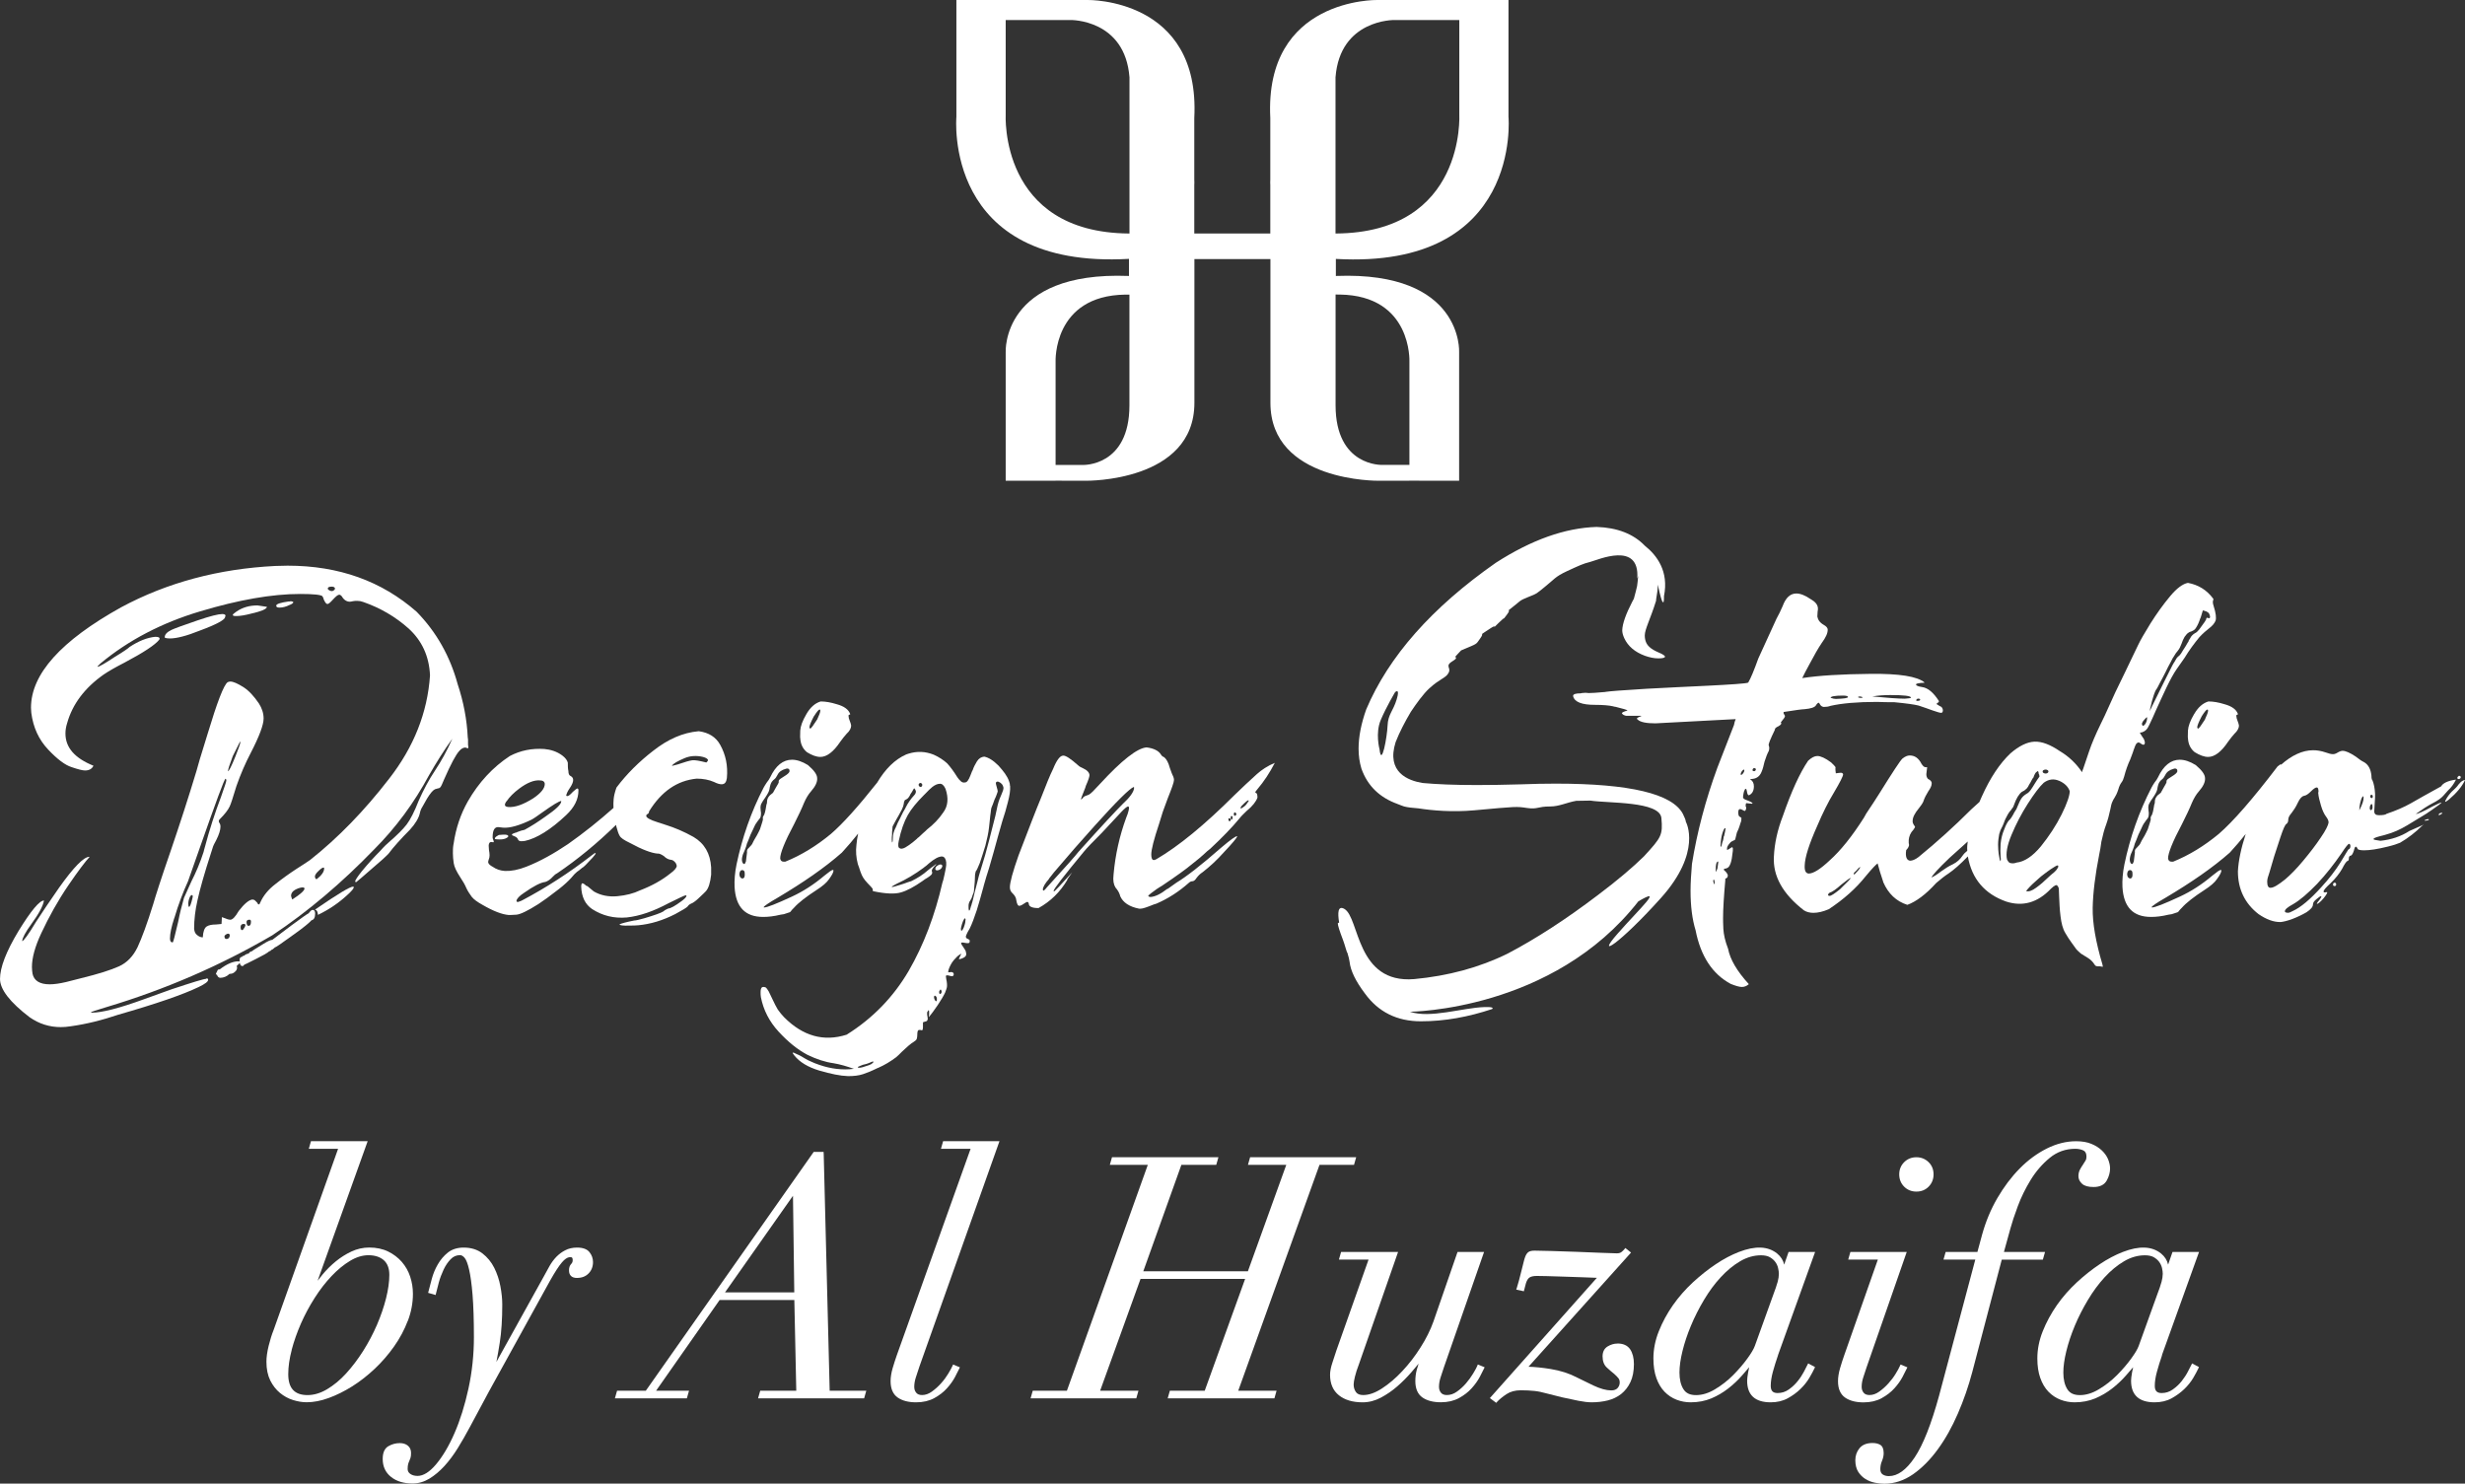
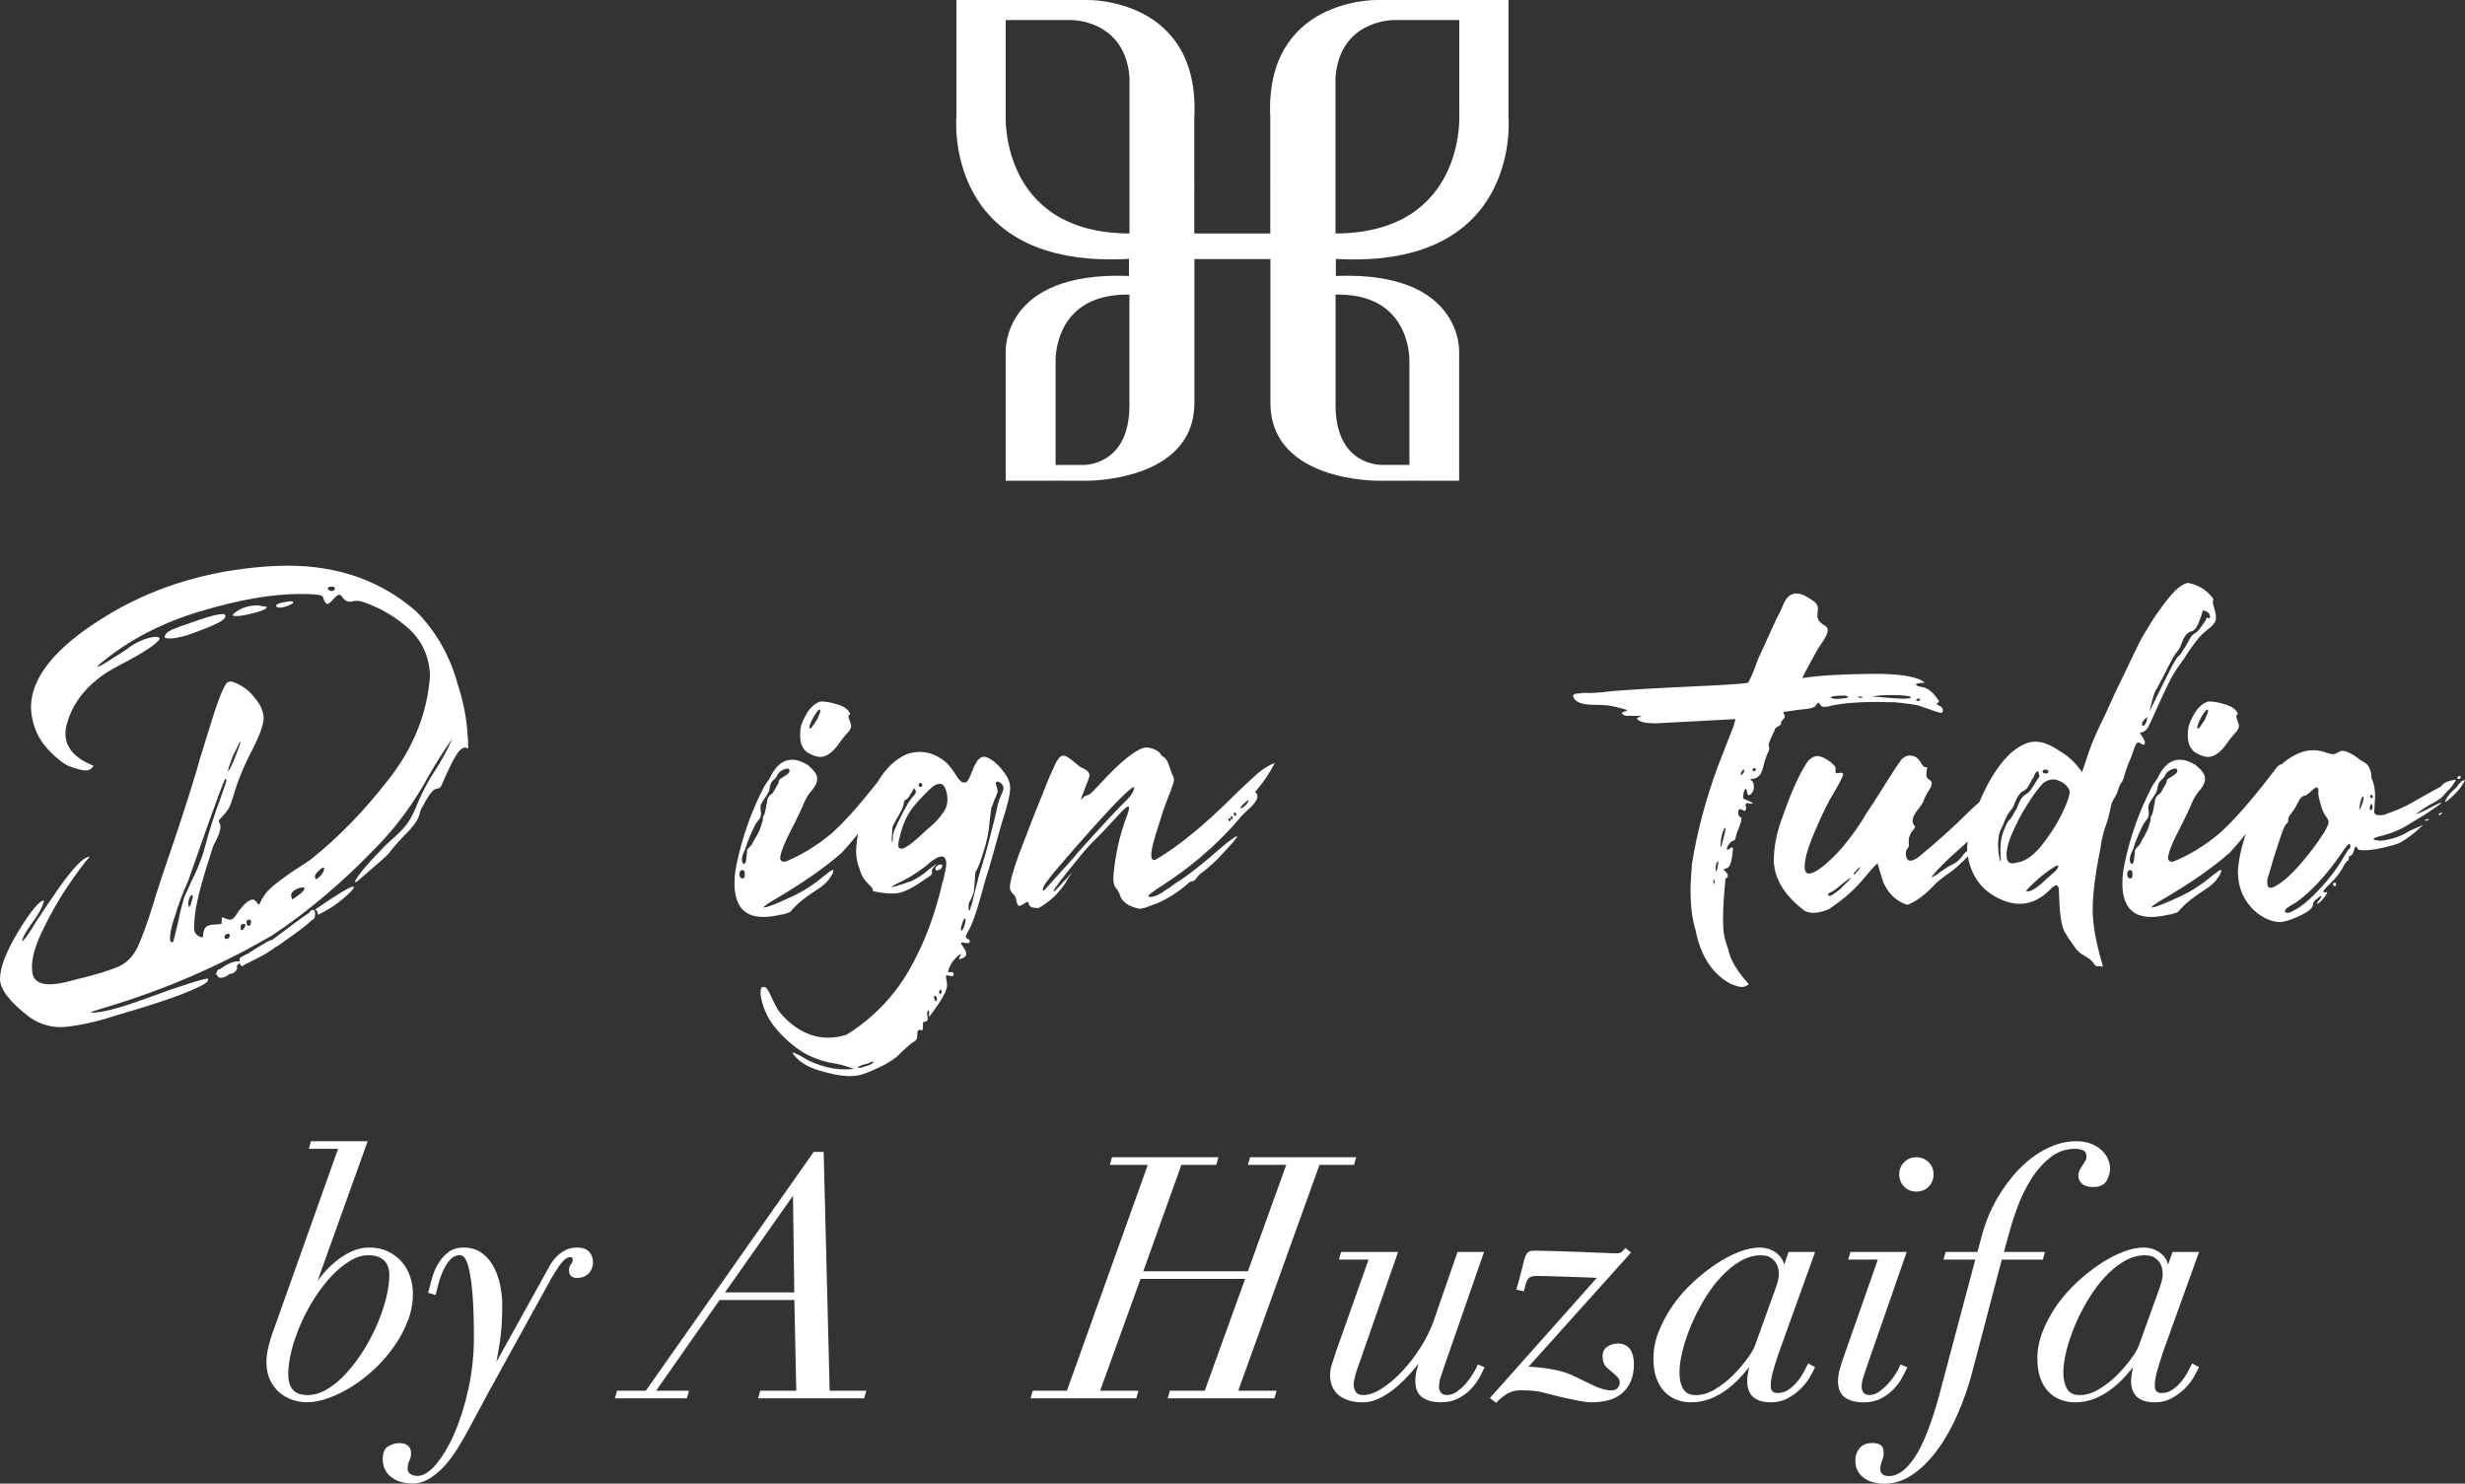
<svg xmlns="http://www.w3.org/2000/svg" id="Layer_2" data-name="Layer 2" viewBox="0 0 419.96 252.75">
  <rect x="0" y="0" width="419.96" height="252.75" fill="#333333" stroke="none" />
  <defs>
    <style>
      .cls-1 {
        fill: #fff;
      }
    </style>
  </defs>
  <g id="Layer_1-2" data-name="Layer 1">
    <g>
      <path class="cls-1" d="M35.17,166.75c-.43,0-2.43.62-6.01,1.81l-4.63,1.67c-4.2,1.53-7.16,2.29-8.88,2.29-.1,0-.14,0-.14-.05,0-.09.91-.38,2.67-.91,9.88-2.96,19.28-7.01,28.21-12.22,6.11-4.06,11.88-8.97,17.37-14.65,3.67-3.68,6.78-7.88,9.35-12.65,1.29-2.24,2.58-4.29,3.96-6.2-.91,2.05-1.91,3.86-2.96,5.44-1.05,1.57-1.96,3.29-2.77,5.11-.72,1.86-1.43,3.24-2.05,4.06-.62.81-1.62,1.81-3.01,3.01-.29.24-.81.72-1.48,1.48-1,1-2.05,2.15-3.15,3.48-.76.95-1.15,1.57-1.15,1.76,0,.05.05.1.19.1l.86-.72,3.63-3.15c.53-.48.86-.81,1-.96.86-1.15,2.1-2.53,3.67-4.11.91-1,1.48-1.96,1.67-2.77.1-.48.24-.81.43-1.1l.81-1.43c.53-.86.95-1.38,1.34-1.58.14-.05.33-.1.48-.14.14,0,.29-.05.43-.19.14-.14.33-.57.67-1.39,1.15-2.62,2-4.2,2.58-4.82.33-.38.67-.57,1.05-.57l.38.14s.05-.05.1-.1v-.19l-.05-.29v-.91l-.05-.38c-.14-3.01-.72-6.06-1.72-9.07-1.29-4.72-3.58-8.83-6.97-12.31-5.97-5.25-13.27-7.87-22-7.87l-2.1.05c-9.64.48-18.42,2.82-26.3,7.06-10.21,5.68-15.32,11.36-15.32,17.09l.05.86c.33,2.53,1.29,4.58,2.86,6.25,1.57,1.67,2.91,2.67,4.01,3.01,1.1.38,1.86.57,2.29.57.72,0,1.19-.29,1.43-.81-3.2-1.29-4.77-3.1-4.77-5.49,0-.57.09-1.14.29-1.77.91-3.25,3.01-6.01,6.2-8.26.91-.62,2.1-1.29,3.58-2.05,3.25-1.72,5.2-3.01,5.92-3.91l.05-.19c0-.19-.24-.29-.76-.29-1.38.14-2.82.72-4.34,1.72-.24.24-1.05.81-2.48,1.67-1.72,1.14-2.72,1.72-3.01,1.72,0-.05.19-.29.57-.62,4.73-3.91,10.36-6.87,16.94-8.83,6.54-1.96,12.22-2.96,17.04-2.96,2.24,0,3.53.14,3.77.38.1.14.19.33.24.57.24.53.43.76.62.76s.48-.24.91-.72c.53-.57.86-.86,1.1-.86.14,0,.33.1.48.33.33.57.81.86,1.34.86.14,0,.33-.05.53-.09.19-.05.43-.05.76-.05.29,0,.62.05,1,.19,2.86,1,5.44,2.48,7.73,4.53,2.24,2.05,3.48,4.68,3.63,7.97-.43,6.35-2.77,12.22-6.97,17.61-4.2,5.44-8.69,10.07-13.46,13.84-.72.48-1.48,1-2.34,1.53-1.24.81-2.43,1.67-3.58,2.58-1.19.91-2.05,1.95-2.58,3.15l-.14.29h-.19s-.14-.15-.19-.29c-.1-.09-.19-.19-.33-.33-.14-.14-.29-.19-.53-.19-.57.1-1.34.72-2.29,1.96-.57,1-1.05,1.48-1.43,1.48-.14,0-.38-.05-.62-.14l-.1-.05-.67-.24s-.05,0-.05.05v.24l-.05.86-.95.09c-.67,0-1.19.1-1.57.33-.38.24-.62.86-.67,1.86-.33,0-.67-.14-.95-.38-.33-.24-.48-.57-.53-1.1,0-1.53.19-3.15.57-4.82.43-1.96,1.19-4.63,2.29-8.02l.29-.91c.1-.38.33-.81.62-1.34.48-.96.72-1.72.72-2.29,0-.34-.1-.57-.24-.72l-.05-.24c0-.1.05-.19.19-.33.81-.81,1.38-1.53,1.67-2.15.19-.38.57-1.57,1.15-3.48.72-2.05,1.53-3.91,2.43-5.63,1.48-2.86,2.2-4.82,2.2-5.87,0-.91-.29-1.77-.81-2.58-.81-1.19-1.67-2.15-2.63-2.77-1-.62-1.72-.95-2.24-.95-.14,0-.29.05-.43.1-.67.43-1.81,3.43-3.48,8.97-1.1,3.53-1.72,5.59-1.86,6.2-1.38,4.58-2.86,9.11-4.39,13.6-1.67,4.82-2.62,7.83-2.96,9.02-1.05,3.39-1.96,5.82-2.67,7.35-.76,1.57-1.81,2.67-3.2,3.29-1.38.62-3.48,1.29-6.39,2l-2.63.67c-1.05.24-1.96.38-2.77.38-1.67,0-2.67-.62-2.91-1.81-.05-.34-.1-.72-.1-1.15,0-1.57.53-3.48,1.58-5.73,1.34-2.86,2.86-5.58,4.58-8.11,1.72-2.53,2.96-4.15,3.67-4.92h-.05c-.95,0-2.67,1.76-5.15,5.25-1.62,2.34-2.96,4.3-3.96,5.87-1.29,2.15-2.1,3.24-2.34,3.24.05-.57.57-1.53,1.57-2.91,1.29-1.77,2-3.1,2.15-4.01-.76,0-2.2,1.72-4.34,5.2-2.1,3.48-3.15,6.2-3.15,8.16,0,1.77,1.67,3.96,5.06,6.54,1.58,1.1,3.34,1.67,5.3,1.67.52,0,1.1-.05,1.67-.14,2.72-.38,5.39-1.05,8.07-1.96,6.49-1.86,11.07-3.44,13.74-4.73,1.1-.53,1.62-.91,1.62-1.24,0-.14-.1-.24-.29-.24ZM56.51,100.7c-.1,0-.24-.05-.43-.14-.14-.1-.24-.19-.24-.28,0-.24.24-.34.67-.34.38,0,.57.14.57.38-.14.24-.33.38-.57.38ZM54.17,148.47c.48-.48.76-.67.95-.67.1,0,.1.05.1.19,0,.48-.38,1.1-1.24,1.77h-.14c-.14-.14-.19-.29-.19-.43,0-.24.19-.53.52-.86ZM49.97,151.81c.29-.24.57-.38.86-.48.33-.1.53-.15.67-.15.24,0,.38.05.38.19,0,.33-.67.96-2,1.81l-.1.05c-.14-.38-.19-.57-.19-.62,0-.33.14-.57.38-.81ZM42.52,156.68c.14,0,.24.1.24.33,0,.48-.14.72-.43.72l-.14-.05c-.14-.15-.19-.34-.19-.57,0-.29.14-.43.53-.43ZM41.52,157.4c.19,0,.29.05.29.24l-.1.29c-.19.33-.33.53-.48.53s-.24-.19-.24-.53.19-.53.53-.53ZM38.47,159.21c.19-.1.29-.15.38-.15.19,0,.29.1.29.29s-.05.33-.19.48c-.1.09-.24.14-.33.14l-.24-.05c-.1-.14-.14-.24-.14-.38s.1-.24.24-.33ZM38.85,131.34c0-.29.29-1.14.81-2.53l1.24-2.48.05.1c0,.24-.29,1.05-.86,2.48-.67,1.67-1.1,2.48-1.24,2.48v-.05ZM32.79,153.01c-.24,1-.43,1.48-.57,1.48-.1,0-.14-.14-.14-.53s.1-.81.33-1.29c.14-.14.24-.19.29-.19.1,0,.14.1.14.24l-.05.29ZM29.69,156.44c.72-2.43,1.53-4.53,2.34-6.3l2-5.68c2.77-7.87,4.2-11.79,4.39-11.79.1.05.14.14.14.28,0,.24-.33,1.14-.91,2.82-1.05,2.77-1.96,5.58-2.72,8.45-.14.43-.19.72-.24.91-.62,1.91-1.34,3.58-2.05,4.96l-1.29,2.86c-.38,1.29-.72,2.67-1,4.11-.53,2.24-.81,3.39-.91,3.48h-.1c-.24,0-.38-.24-.38-.67,0-.81.24-1.96.72-3.44Z" />
      <path class="cls-1" d="M49.4,103.04c.38-.15.57-.33.57-.43s-.14-.14-.43-.19c-.05.05-.19.05-.38.05-1.38.19-2.1.43-2.1.71,0,.24.19.33.57.33.52,0,1.1-.14,1.77-.48Z" />
      <path class="cls-1" d="M42.86,104.52c1.67-.38,2.58-.76,2.62-1.14l-1.62-.24c-1.34,0-2.53.33-3.58,1.05-.43.29-.62.48-.62.57,0,.15.19.19.62.19.62,0,1.48-.14,2.58-.43Z" />
      <path class="cls-1" d="M53.83,154.87c-.1.05-.14.14-.19.19l.14-.05s.14.05.19.14c.05.05.09.19.14.33.05.14.05.29.05.38,1.81-.86,3.53-2,5.11-3.48.67-.62,1-1,1-1.24,0-.05-.05-.1-.1-.1-.53,0-2.67,1.29-6.35,3.82Z" />
      <path class="cls-1" d="M46.2,161.84c.19-.05.38-.19.62-.43.14,0,1.19-.72,3.15-2.15,1.77-1.24,2.77-2.1,3.1-2.48.43-.1.62-.48.62-1.15,0-.43-.14-.62-.43-.62-.19,0-.38.19-.67.57-.29.14-1.29.86-2.91,2.05l-3.29,2.48c-.24,0-.81.24-1.62.76-1.1.67-1.72,1.05-1.86,1.19l-.19.05c-.19.1-.29.19-.33.33-.33.05-.62.19-.81.38-.14,0-.29.05-.33.19-.29,0-.43.19-.43.57,0,.08,0,.15.01.22-.05-.02-.11-.03-.2-.03-.91,0-1.96.43-3.2,1.38h-.09c-.14,0-.24.05-.29.19-.05.14-.14.29-.19.38l-.09.28.19.05c.1.33.29.53.57.53.57,0,1.14-.24,1.57-.67.38,0,.67-.1.91-.34.24-.19.38-.43.38-.71l-.05-.33c.26-.2.43-.37.51-.5.06.36.2.55.45.55.1,0,.19-.05.33-.24.05,0,.72-.33,1.96-.96,1.24-.62,2.01-1.05,2.29-1.33.14,0,.29-.1.33-.24Z" />
      <path class="cls-1" d="M38.32,105.14c.05-.1.1-.14.1-.24,0-.19-.19-.29-.57-.29-.62,0-2,.33-4.25,1.1-2.39.81-3.82,1.34-4.34,1.58-.81.38-1.19.81-1.19,1.24v.1c.24.1.53.14.86.14,1.14,0,2.86-.43,5.11-1.34,2.86-1.05,4.3-1.86,4.3-2.29Z" />
-       <path class="cls-1" d="M85.08,142.22c-.19.05-.33.19-.53.29-.19.14-.24.28-.24.38,0,.05.1.1.38.1.62.05,1.1,0,1.43-.14.33-.15.48-.29.48-.38,0-.19-.19-.24-.52-.28-.24,0-.57,0-1,.05Z" />
-       <path class="cls-1" d="M77.25,143.89c-.09.53-.09,1-.09,1.48,0,.53.05,1.05.14,1.67.1.67.48,1.43,1.1,2.39.48.72.81,1.29,1.05,1.86.24.53.57,1,.91,1.48.38.48,1,.91,1.86,1.39,1.81,1.05,3.29,1.62,4.44,1.72.14,0,.57,0,1.29-.05.72-.05,1.96-.67,3.77-1.81.81-.53,2-1.38,3.53-2.58.91-.71,1.57-1.34,2.05-1.86.43-.53.76-.86,1-1.05.24-.15.52-.38.86-.67.24-.09.81-.67,1.81-1.76.33-.38.52-.62.52-.77-.1-.05-.33.1-.67.38-3.82,2.96-7.73,5.49-11.79,7.64-.05,0-.09.05-.19.1-.1.05-.24.1-.38.14-.1.05-.24.1-.33.05-.09,0-.14-.05-.14-.19.09-.38.48-.81,1.29-1.34,1.62-1.14,2.82-1.77,3.63-1.86.43-.14.86-.43,1.29-.91.24-.24.43-.43.67-.53,3.53-2.39,6.87-5.14,10.08-8.28.03.12.05.23.08.36.19.67.33,1.14.53,1.48.19.38.76.76,1.77,1.24,2.1,1.15,3.67,1.72,4.68,1.81.24-.05.62.1,1.1.43.38.38.76.57,1.14.62.33,0,.67.24.91.62.09.19.14.33.14.48-.05.29-.38.72-1.1,1.24-1.43,1.15-3.15,2.1-5.15,2.87-1.1.53-2.39.86-3.87,1-1.48.14-2.86-.14-4.01-.81l-1.1-.91c-.1,0-.19-.05-.24-.1-.29-.29-.53-.38-.62-.38s-.19.19-.19.53c.05,1.76.67,3.05,1.86,3.86,1.77,1.14,3.72,1.62,5.92,1.43,2.2-.24,4.53-1.05,7.11-2.43,1.77-.86,2.72-1.34,2.91-1.34.1,0,.14.05.14.09-.05.24-.33.52-.86.91-1.1.81-1.86,1.24-2.24,1.24-.43.19-.67.33-.81.48-.43.28-1.53.67-3.29,1.19-.86.24-1.43.38-1.72.38l-.91.19c-1.05.24-1.58.43-1.58.48,0,.14.57.24,1.72.19.48,0,1,0,1.48-.05,2.05-.19,4.15-.81,6.3-1.91,1.24-.67,1.96-1.1,2.15-1.34.1-.19.29-.33.52-.43.29-.09.72-.38,1.29-.91,0,0,0-.05.05-.05.67-.62,1.05-1,1.19-1.15.48-.52.76-1.48.91-2.82v-1.24c-.14-2.39-1.15-4.1-3.01-5.2-1.62-.91-3.2-1.57-4.72-2.05-.05,0-.1,0-.14-.05,0,0-.43-.14-1.19-.38-1.38-.43-2.05-.81-2-1.15,0-.1.1-.19.24-.29.14-.05.24-.19.24-.43,2.1-3.39,4.77-5.25,8.11-5.58,1.1,0,2.1.19,2.96.57.57.29,1.05.43,1.43.38.43-.05.67-.38.76-1.05.19-2.1-.19-3.96-1.15-5.68-.72-1.29-1.91-2.05-3.58-2.29h-.14c-2.63.24-5.15,1.34-7.64,3.29-2.48,1.91-4.58,4.01-6.3,6.3-.29.81-.43,1.43-.48,1.95-.05.47-.05.99-.03,1.52-2.44,2.17-5.01,4.23-7.75,6.16-2.34,1.57-4.68,2.91-7.11,3.86-1.34.53-2.58.76-3.63.72-.81-.05-1.48-.29-2.1-.72l-.24-.14c-.38-.24-.52-.48-.52-.67,0-.1.05-.24.1-.43.09-.19.14-.43.14-.72s-.05-.62-.1-.86c0-.29-.05-.53-.05-.77,0-.43.19-.67.53-.62l.24.05s.1-.05.1-.1c0,0,0-.09-.05-.19-.05-.09-.05-.19-.1-.29-.05-.1-.05-.19-.05-.29,0-1.19.33-1.77,1-1.72l.76.09c1.19.1,2.82-.38,4.82-1.34.38-.19,1-.62,1.86-1.24,1.81-1.29,2.91-1.96,3.25-1.96v.05c0,.53-.91,1.38-2.72,2.62-1.34.96-2.48,1.67-3.53,2.24-.33.05-.76.19-1.24.38,0,0-.09.05-.19.09-.09,0-.24.05-.43.14-.19.05-.29.15-.29.24,0,.05.1.14.29.19.38.14.67.33.72.57.1.19.24.33.53.33.14,0,.38,0,.67-.05,2-.43,4.39-1.91,7.02-4.39,1.43-1.34,2.1-2.72,2.1-4.2,0-.24-.05-.34-.19-.34-.1,0-.33.19-.76.57-.48.53-.81.76-.95.72l-.19-.05c.05-.33.24-.76.57-1.24.43-.62.62-1.09.62-1.43,0-.29-.09-.48-.38-.67-.29-.1-.43-.38-.43-.86-.1-.43-.1-.91-.1-1.43-.09-.38-.38-.81-.95-1.24-.91-.67-1.96-1-3.05-1.1-2.1-.14-4.06.24-5.87,1.19-2.91,1.91-5.3,4.49-7.16,7.73-1.24,2.19-2.05,4.58-2.43,7.25ZM116.67,129.14c.48-.19.91-.29,1.38-.33.57-.05,1.15,0,1.72.14.57.15.86.38.86.57-.05.14-.14.24-.29.38-1.15-.29-1.91-.43-2.39-.38-.43.05-1.29.29-2.53.72l-.95.24c.19-.38.95-.81,2.2-1.34ZM86.32,136.49c.48-.71,1.19-1.43,2.15-2.15,1.34-1,2.53-1.48,3.53-1.39.52,0,.81.24.81.62,0,.71-.62,1.53-1.96,2.43-1.67,1.05-3.1,1.58-4.3,1.48-.33-.05-.53-.14-.53-.38,0-.14.1-.38.29-.62Z" />
      <path class="cls-1" d="M137.47,128.14c.86.53,1.62.81,2.29.81,1.1,0,2.24-.86,3.39-2.58.38-.53.76-1,1.1-1.38.53-.48.76-.96.76-1.38-.05-.24-.09-.48-.24-.81s-.19-.57-.19-.72c-.05-.19,0-.28.05-.28,0,0,.05-.05.1-.05s.1-.05.1-.05c.05,0,0-.05,0-.1-.29-.76-1.05-1.29-2.24-1.62-1.05-.33-1.96-.48-2.77-.48-.95.28-1.77,1-2.43,2.15-.67,1.14-1,2.05-1.05,2.81,0,.72-.05,1.15,0,1.29.05,1,.43,1.82,1.14,2.39ZM138.67,122.03c.48-.76.81-1.15.95-1.15.1,0,.14.05.14.19,0,.24-.19.76-.53,1.48-.67,1.05-1.05,1.57-1.19,1.57-.1-.05-.14-.1-.14-.24,0-.24.24-.86.76-1.86Z" />
      <path class="cls-1" d="M159.66,148.28c.14,0,.29-.05.48-.15.14-.1.29-.24.33-.38.09-.1.09-.24.05-.33-.05-.1-.14-.15-.29-.15s-.29.05-.43.15c-.19.09-.29.19-.38.33-.05.14-.1.28-.05.38.05.1.14.15.29.15Z" />
      <path class="cls-1" d="M172.07,133.87c0-.19-.05-.34-.05-.43-.05-.14-.09-.29-.14-.43-.29-.81-.91-1.63-1.77-2.58-.91-.91-1.72-1.39-2.43-1.53-.48.05-.91.28-1.24.81-.29.48-.57,1-.72,1.48-.1.14-.14.29-.24.53-.09.29-.24.57-.38.91-.14.29-.29.48-.48.62-.33.1-.62.1-.86-.1-.29-.24-.48-.48-.67-.76-.62-1-1.19-1.76-1.72-2.34-.57-.53-1.34-1.05-2.29-1.48-1.43-.57-2.82-.62-4.25-.19l-.43.14c-1.95.86-3.57,2.48-4.96,4.81-3.24,4.09-5.87,7.01-7.88,8.74-2.48,2.05-5.06,3.63-7.78,4.73h-.24c-.38,0-.57-.19-.62-.57,0-.86.76-2.82,2.39-5.87.72-1.43,1.29-2.63,1.67-3.58.33-.76.72-1.43,1.19-1.96.76-.86,1.1-1.62,1.05-2.24,0-.62-.53-1.34-1.57-2.24-1-.62-1.91-.91-2.72-.91-1.53,0-2.77,1-3.72,3.01-.14.29-.33.57-.57.86-.24.33-.38.62-.53.86-2.15,4.15-3.67,8.54-4.63,13.12-.29,1.43-.38,2.72-.33,3.82.19,3.44,1.81,5.11,4.87,5.11.86,0,1.81-.1,2.96-.38l.57-.09c.57-.19.91-.29,1-.33.1-.05.19-.14.24-.24.1-.14.24-.28.48-.52.76-.86,2.05-1.86,3.82-3.01,1.05-.67,1.77-1.29,2.15-1.86.53-.72.76-1.19.76-1.48,0-.05-.05-.1-.1-.1-.19,0-.67.34-1.43.96-1.81,1.53-3.68,2.72-5.54,3.58-2.67,1.24-4.25,1.86-4.77,1.86t-.05-.05c0-.14.81-.72,2.39-1.62,4.34-2.58,8.02-5.11,10.93-7.68,1-1.09,1.92-2.17,2.77-3.24-.13.63-.24,1.26-.29,1.91-.14,1.1-.05,2.2.24,3.29l.05.14c.05.14.1.29.14.38.19.58.33,1.05.48,1.34.14.29.29.57.53.86.24.29.57.67,1.05,1.15.1.1.19.24.24.29.05.09.05.14.05.24v.14s.05.05.05.05c.05.05.1.05.14.05,2.05.43,3.58.48,4.58.19,1.05-.29,2.29-.96,3.72-1.96.24-.19.52-.38.86-.57.29-.19.48-.33.62-.48.1-.1.14-.19.14-.29.05-.05,0-.14,0-.19-.05-.1-.05-.15-.05-.24,0-.1.05-.19.14-.33.1-.15.24-.33.43-.53.14-.1.19-.19.19-.24-.05,0-.1.05-.19.1-.05.05-.14.15-.24.19-.05.05-.14.1-.19.15-.1.05-.1.09-.14.09-.24.19-.48.38-.67.53-.81.72-1.77,1.34-2.86,1.86-.1,0-.29.1-.62.19-.33.14-.67.24-1.1.38-.43.14-.76.23-1.1.33-.29.09-.43.09-.48.05,0-.05.24-.19.67-.43.1-.05.14-.05.19-.1,1.57-.71,3.1-1.62,4.58-2.72.09-.1.24-.19.43-.33.29-.29.67-.57,1.1-.91.43-.29.81-.53,1.19-.62.43-.14.72-.05.91.24.24.38.29.96.14,1.72-.14.76-.29,1.43-.43,2-.05.14-.1.29-.14.43-1.29,5.63-3.2,10.64-5.77,15.08-2.58,4.39-6.06,8.02-10.55,10.83-3.91,1.24-7.45.24-10.64-2.96-.38-.38-.76-.86-1.1-1.34-.24-.43-.57-1-.91-1.77-.24-.48-.43-.91-.62-1.29-.19-.33-.38-.57-.48-.67-.33-.14-.57-.14-.72,0-.14.19-.19.43-.19.77,0,.28,0,.62.05.86.43,2.2,1.43,4.15,3.01,5.87,1.58,1.72,3.2,3.05,4.92,3.96,1.57.76,3.05,1.24,4.44,1.43,1.15.19,2.29.53,3.48.96-1.96.24-3.91,0-5.87-.67-.57-.19-1.05-.38-1.43-.57-.38-.14-.72-.33-1.05-.53-.38-.24-.86-.53-1.43-.76-.33-.19-.52-.24-.62-.24s0,.19.24.48c.91,1.15,2.34,2,4.25,2.58,1.96.57,3.58.91,4.92.95.95,0,1.81-.09,2.53-.33.67-.24,1.43-.52,2.29-.95.1-.05.19-.1.33-.14,1.1-.48,2.1-1.1,3.05-1.81.29-.24.57-.53.95-.91.38-.33.76-.72,1.15-1.05s.67-.53.91-.67c.29-.19.43-.33.48-.48.05-.19.1-.38.1-.72v-.14c0-.24.05-.43.1-.53.05-.1.14-.14.19-.14h.24c.1.05.14.05.24.05.05,0,.1,0,.14-.1,0-.05.05-.19.05-.38v-.76s0-.1.05-.14c.05,0,.1-.05.19-.05.05,0,.19-.05.33-.1.14-.05.19-.14.24-.33,0-.15,0-.33-.05-.53-.05-.14-.05-.33-.05-.48s0-.24.1-.33c.05-.14.14-.24.19-.19,0,0,.05.1.05.19v.43c0,.14,0,.24-.05.38v.14c.43-.48.91-1.14,1.53-2.05.57-.86,1-1.58,1.24-2.1.19-.48.33-.86.33-1.14,0-.24,0-.48-.05-.76-.05-.19-.09-.48-.14-.86,0-.15.05-.19.19-.19.1,0,.24,0,.38.05.14.05.33.1.48.1s.24-.1.29-.29c0-.15-.05-.29-.14-.33-.1-.05-.19-.1-.33-.1-.14.05-.24.05-.38.05h-.1c0-.33.14-.71.38-1.19.24-.48.53-.86.91-1.24.33-.38.67-.62.95-.72,0,.05-.05.15-.1.19-.05.1-.1.19-.14.29-.05.1-.1.19-.14.29-.05.05-.05.09,0,.14.1,0,.19,0,.43-.1.43-.15.67-.33.76-.57.05-.24,0-.48-.09-.77-.14-.24-.33-.52-.48-.76-.05-.05-.09-.1-.09-.1-.14-.24-.19-.38-.19-.43,0-.1.1-.1.19-.1.14,0,.24,0,.43.05.19.05.38.05.53.05.19,0,.29-.05.29-.19.05-.19.05-.28-.05-.38-.05-.05-.14-.09-.24-.14-.1-.05-.19-.09-.24-.14-.1-.1-.1-.19-.1-.33.05-.14.14-.38.29-.67l.38-.67c.38-.77.76-1.81,1.19-3.1.38-1.24.72-2.43,1-3.48.1-.29.14-.52.19-.71.29-1,.57-2.01.91-3.01.52-1.81,1.05-3.63,1.53-5.44.19-.71.43-1.57.72-2.53.38-1.1.67-2.15.95-3.25.29-1.1.43-2,.38-2.72ZM126.45,149.66c-.29-.05-.48-.33-.48-.76.05-.43.19-.67.48-.67s.43.19.43.57c.05.57-.09.86-.43.86ZM132.7,133.15c0,.14-.19.53-.53,1.05l-.48.86-.53.43c-.33.33-.48.72-.48,1.05,0,.14,0,.33-.1.53-.05.24-.1.48-.14.81-.05.33-.14.62-.24.91-.14.19-.24.38-.24.57.05.19,0,.43-.1.71l-.38,1.19c-.14.33-.33.67-.53,1.05-.43.72-.67,1.14-.72,1.29-.05.19-.29.48-.72.91-.19.14-.29.38-.24.72l-.19,1.53c-.1.29-.19.43-.29.43-.14,0-.19-.09-.29-.24-.05-.14-.1-.29-.1-.43v-.19c.05-.43.14-.76.33-1.14.14-.33.29-.67.38-.96.05-.28.19-.67.43-1.19.19-.57.43-1.1.72-1.67.24-.53.43-.96.62-1.19.19-.29.38-.53.53-.71.19-.19.24-.53.24-1l-.05-.38c-.05-.43-.05-.72,0-.86,0-.14.24-.62.76-1.34.43-.62.67-1.1.72-1.38.1-.67.24-1.1.43-1.34.14-.19.29-.33.43-.43.19-.14.33-.38.52-.72.24-.52.72-.86,1.43-1.05l.19-.05c.29,0,.43.14.43.38.05.19-.14.43-.53.71-.43.29-.72.48-.95.62-.24.14-.38.33-.38.53ZM148.49,181.26c-.29.14-.62.29-1,.38-.76.29-1.24.33-1.34.19-.05-.05.1-.14.38-.24.29-.15.62-.24,1.05-.33.29-.1.57-.19.76-.29.29-.14.43-.14.48-.1,0,.1-.1.19-.33.38ZM159.52,170.57c-.1,0-.14-.05-.24-.19-.1-.14-.14-.29-.14-.43-.05-.14,0-.24.1-.33.1,0,.19.1.29.19.05.14.09.24.09.38,0,.24-.05.38-.09.38ZM160.28,169.28s-.14.1-.19.05c-.05-.05-.1-.19-.1-.38.05-.05.05-.14.1-.19,0-.05.05-.1.1-.14,0-.05.05-.05.14,0,.05.1.1.24.1.33,0,.14-.05.24-.14.33ZM156.65,133.44s.09-.09.19-.05c.09,0,.14.05.19.1.1.1.1.19.1.24,0,.1-.05.19-.1.24-.05.1-.14.1-.24.1-.05,0-.14-.05-.19-.14-.05-.05-.1-.14-.1-.24s.05-.15.14-.24ZM152.55,141.07c-.29.57-.43,1.15-.43,1.62s-.05.76-.09.81c-.05.05-.1-.1-.1-.48,0-.24,0-.53.05-.86,0-.33,0-.62.05-.86,0-.29.05-.48.05-.53.05-.05.14-.29.33-.62.19-.38.43-.76.67-1.19.24-.43.43-.76.57-1.05.19-.38.29-.72.33-1,0-.19.05-.34.1-.43.05-.14.1-.24.24-.24.14-.1.33-.19.43-.33.14-.19.24-.33.33-.52v-.05c.1-.14.19-.29.29-.43.1-.19.19-.33.24-.43.1-.14.14-.19.14-.19l.05.05s.1.14.14.19c.05.09.05.19.1.28,0,.1,0,.19-.05.29-.05.14-.09.24-.24.38-.57.62-1.05,1.29-1.43,2.05-.05.05-.05.14-.09.19-.05.1-.1.19-.14.24-.1.14-.14.24-.19.33-.05.1-.14.24-.19.38-.09.14-.19.38-.33.67-.29.52-.57,1.1-.81,1.72ZM160.71,138.4c-.76,1.14-1.72,2.1-2.77,2.91-.05.05-.14.14-.19.19l-.05.05c-.14.14-.29.24-.43.38-.29.24-.53.53-.81.76h-.05c-.19.24-.53.48-.91.81-.43.33-.81.62-1.24.86-.43.24-.76.29-1,.14-.24-.1-.29-.53-.14-1.24.38-1.81.91-3.29,1.53-4.39.62-1.1,1.58-2.24,2.77-3.43.1-.1.24-.24.33-.33.33-.38.72-.72,1.1-1.05.43-.33.86-.53,1.24-.53.38-.05.72.24,1,.86.53,1.57.43,2.91-.38,4.01ZM164.48,156.82c0,.24-.05.48-.14.76-.1.33-.19.57-.29.72-.1.19-.19.28-.24.24-.1,0-.1-.14-.1-.38.05-.19.1-.48.19-.76.09-.28.19-.53.29-.72.1-.19.19-.24.24-.24.05.05.1.19.05.38ZM170.88,134.68c-.14.33-.24.67-.38.95-.29.62-.52,1.38-.67,2.2-.1.52-.33,1.57-.76,3.15-.38,1.57-.81,3.15-1.24,4.72-.48,1.53-.76,2.53-.91,3.01-.1.33-.24.81-.38,1.43-.14.62-.33,1.24-.48,1.86-.24,1-.38,1.67-.53,2.05,0,.14-.05.24-.09.28-.1.33-.14.53-.19.67-.1.14-.14.19-.19.05-.05-.14-.05-.38-.05-.72s.1-.67.29-.91c.1-.19.19-.33.24-.43.05-.14.1-.29.14-.43.05-.1.1-.29.19-.48.05-.19.1-.48.1-.81.05-.33.05-.72.1-1.1,0-.43.05-.81.05-1.15.05-.33.1-.52.14-.62.14-.1.33-.57.67-1.38.29-.86.62-1.86.95-2.96.29-1.15.52-2.15.62-3.1.05-.53.09-.91.14-1.29.05-.53.09-.91.14-1.19.05-.33.05-.57.1-.76.05-.19.14-.38.24-.62.1-.29.19-.57.33-.91.29-.57.43-1.05.53-1.34,0-.19-.05-.38-.14-.67-.05-.19-.1-.33-.14-.53-.05-.15-.05-.29,0-.38.1-.1.19-.14.38-.1,0,0,.05,0,.14.05.05.05.14.1.24.14.1.1.19.19.29.29.09.14.14.28.19.43.05.19,0,.38-.05.57Z" />
      <path class="cls-1" d="M181.8,149.86l.86-1.24c-1.96,2.15-2.96,3.24-3.1,3.24-.05,0-.05-.05-.05-.1,0-.29,1.72-2.53,5.2-6.73.43-.53,1.43-1.58,3.01-3.15l3.34-3.58c.53-.57.91-.86,1.1-.91.14,0,.19.09.19.29s-.1.53-.24,1l-.24.62c-1.15,3.15-1.86,6.35-2.15,9.64l-.05.76c0,.81.24,1.43.62,1.81.29.38.48.81.57,1.19.48,1.05,1.53,1.77,3.2,2.1h.29c.33,0,1.05-.24,2.2-.71l.48-.15c2-.86,3.82-2.05,5.44-3.48.24-.24.48-.33.67-.33.24,0,.48-.19.72-.57.29-.38.62-.71,1-.95,1.29-1,2.48-2.1,3.58-3.34,1.58-1.67,2.34-2.58,2.34-2.82-.29,0-1.15.62-2.67,1.91-3.44,3.01-6.01,5.01-7.68,6.01l-1.48,1.05s-.09,0-.14.05c-1.1.86-2.05,1.29-2.77,1.34-.19,0-.33-.05-.43-.19.14-.19.62-.57,1.43-1.14.29-.19.57-.38.91-.57,2.63-1.76,4.25-2.96,4.92-3.53.95-.72,1.91-1.53,2.82-2.39l.48-.38c2.05-1.91,3.72-3.63,5.01-5.2.33-.43.76-.81,1.19-1.24,1.05-.86,1.62-1.62,1.86-2.29,0-.48-.09-.72-.19-.76-.1-.05-.19-.1-.19-.15,0-.05.14-.24.38-.53,1.1-1.29,2.1-2.81,2.96-4.48-1.24.52-2.24,1.19-3.05,1.91-1.29,1.15-2.53,2.34-3.82,3.58-5.11,5.1-9.55,8.73-13.32,10.93-.19.1-.33.14-.43.14-.29,0-.43-.33-.43-.95,0-.81.43-2.53,1.34-5.25l.62-2.01c.29-.81.57-1.57.86-2.34.67-1.67,1.05-2.72,1.05-3.1,0-.29-.14-.67-.38-1.14l-.33-.91c-.24-.91-.57-1.48-.91-1.77l-.14-.1c-.19-.05-.33-.19-.48-.43-.38-.62-1.24-1.05-2.43-1.19-1.57.1-4.25,2.2-7.97,6.25-.95,1.05-1.53,1.62-1.81,1.77-.19.1-.33.14-.48.19-.29.09-.53.24-.62.43-.14.15-.24.24-.29.24v-.05c0-.14.24-.76.72-1.95l.1-.33c.43-.96.62-1.58.62-1.81,0-.43-.38-.86-1.1-1.19-.33-.14-.62-.29-.81-.48-1.29-1.14-2.15-1.72-2.58-1.67-.52,0-1.1.76-1.72,2.29-.53,1.05-1.19,2.72-2.05,4.92-.86,2.05-2.1,5.3-3.82,9.78-1,2.82-1.48,4.63-1.48,5.44,0,.43.14.76.53,1.1.33.33.53.71.57,1.14.1.62.29.96.53.91.14,0,.38-.09.72-.33.33-.24.53-.33.67-.33.05,0,.14.1.19.24,0,.57.57.81,1.67.81,2.05-1.14,3.67-2.72,4.92-4.82ZM211.48,137.35l.48-.48c.29-.29.48-.43.67-.53.05,0,.1,0,.1.05v.09c-.29.43-.52.77-.81.95-.24.19-.43.29-.48.29q-.1,0-.1-.05s.05-.19.14-.33ZM210.39,138.4c.14.05.24.14.24.33,0,.05-.05.1-.1.19-.05.05-.09.05-.14.05h-.09s-.05-.05-.1-.19c0-.24.05-.38.19-.38ZM209.81,139.02c.14,0,.19.1.19.24-.05.24-.05.33-.09.33l-.1.05c-.09,0-.14-.14-.14-.38,0-.14.05-.24.14-.24ZM209.29,139.45s.05-.05.14-.05c.14,0,.24.1.24.29,0,.14-.05.19-.1.19h-.14c-.1,0-.14-.09-.14-.33v-.09ZM178.7,149.71l.86-1.09c2.43-2.87,4.77-5.54,6.92-7.92,3.77-4.2,6.01-6.4,6.68-6.63.05,0,.05.1.05.24-.09.67-.76,1.58-2,2.72-.86.86-3.39,3.53-7.49,8.11-.43.57-2.24,2.63-5.39,6.06l-.24.29c-.14.14-.24.24-.33.24-.05-.05-.09-.1-.09-.19,0-.38.33-1,1.05-1.81Z" />
-       <path class="cls-1" d="M287.22,140.01c-.02-.28-.19-.73-.51-1.36-1.82-3.43-9.04-5.15-21.67-5.15-1.85,0-3.83.04-5.92.12-2.72.08-5.23.12-7.52.12-3.83,0-6.86-.13-9.24-.35-2.45-.4-6.22-1.81-4.59-6.96.68-1.74,1.58-3.45,2.59-5.16.9-1.35,2.11-3.05,3.15-4,1.89-1.73,2.83-1.73,3.3-2.68.47-.94-.79-1.1.79-2.04.61-.37.51-.53.32-.66.36-.38.63-.71,1.01-1.09,2.92-1.24,2.45-.92,3.24-2.02.79-1.1-.16-.47.79-1.1.22-.15.3-.2.33-.22t.01,0h0c.08-.06.25-.17.6-.4,1.42-.94,0,.47,1.42-.94s.47-.16,1.42-1.42c.94-1.26-.47-.16.94-1.26,1.42-1.1,1.1-1.1,2.68-1.73,1.58-.63,1.26-.47,2.83-1.73,1.58-1.26,1.73-1.73,3.78-2.68,2.05-.94,2.68-1.26,3.94-1.57,1.26-.31,8.5-3.62,8.03,2.83.1-.21.09-.32.16-.5-.06.75-.13,1.37-.19,1.78-.09.44-.29,1.21-.55,2.16-.08.16-.16.3-.26.48-1.11,2.14-1.68,3.77-1.72,4.89,0,.41.12.86.35,1.36.63,1.36,1.8,2.35,3.49,2.98.83.3,1.6.45,2.31.45.75,0,1.13-.1,1.13-.29,0-.17-.36-.41-1.07-.71-.71-.3-1.22-.61-1.54-.91-.55-.47-.83-1.14-.83-2.01,0-1.03.96-2.79,1.93-5.91-.06,0,.06-.17,0-.18.16-.93.29-1.81.29-2.55.42,1.97.67,2.74.82,2.97.05,0,.1.01.15.02.1-.23.08-1.03.08-1.03.86-4.23-1.21-6.96-3.26-8.59-1.94-2.01-4.68-3.08-8.21-3.2-5.37.16-11.09,2.19-17.17,6.1-10.9,7.62-18.26,15.95-22.09,24.99-.87,2.45-1.3,4.68-1.3,6.69,0,1.18.16,2.31.48,3.38,1.05,2.98,3.15,4.96,6.17,6.04h-.03s.1.03.18.06c.33.11.61.27.96.36.58.15,1.4.25,2.41.32,2.4.37,5.81.68,9.6.33,7.23-.66,7.1-.66,8.94-.39,1.84.26,1.71-.26,3.94-.26,1.55,0,2.81-.68,4.43-.96.83-.02,1.65-.04,2.39-.04.01,0,.02,0,.03,0,3.01.47,11.82.08,12.09,2.97.26,2.89,0,3.29-2.89,6.44,0,0,0,.01-.01.02-1.99,1.96-4.62,4.18-7.94,6.68-5.41,4.11-10.52,7.42-15.34,9.95-4.86,2.4-10.19,3.81-15.93,4.35-9.93.82-9.29-10.43-11.89-11.95-1.12-.65-1.18.65-.9,2.32-.08.05-.18.04-.23.13,0,.35.3,1.3.89,2.84.09.25.14.41.22.64.25.85.46,1.46.46,1.46l.06.06c.21.67.34,1.21.38,1.56.16,1.5,1.03,3.3,2.61,5.39,2.29,3.16,5.47,4.74,9.54,4.74s8.08-.74,12.14-2.09c.24-.22,0-.38-1.39-.33-3.68.13-9.21,1.97-12.62.79,0,0,24.33-.13,38.92-18.81,4.47-2.63.26,1.18-3.55,5.52-3.81,4.34.26,1.84,7.36-6.05,7.1-7.89,4.3-12.97,4.3-12.97ZM235.03,127.65s-.75-2.74.21-5c.96-2.26,2.44-4.73,2.44-4.73,0,0,.89-.83.28,1.2-.6,2.02-1.49,2.57-1.56,4.49-.07,1.92-1.03,7.2-1.37,4.04Z" />
      <path class="cls-1" d="M273.54,117.88c-1.48.14-2.43.19-2.86.19l-.57-.05-.62.05s-.14.05-.24.05c-.81,0-1.24.14-1.24.43v.05c.24,1,1.48,1.48,3.72,1.48,1.38,0,2.43.1,3.05.24.19.05.33.1.48.1,1.34.33,2.01.53,2.01.62-.62.19-.95.33-.95.48.14.24.43.38.76.43h2.48l.09.05s-.14.05-.38.14c-.24.09-.38.19-.38.28,0,.05.05.15.14.19.48.43,1.48.62,3.01.62l13.67-.72c-.14.33-.24.67-.29,1l-2.82,7.25c-2.05,5.58-3.48,11.07-4.34,16.42-.14,1.67-.24,3.2-.24,4.58,0,2.63.29,4.87.86,6.73.86,4.39,2.86,7.45,5.97,9.12.81.33,1.48.53,1.91.53s.81-.15,1.19-.48c-2.05-2.24-3.2-4.25-3.53-6.01-.52-1.34-.76-2.48-.81-3.39-.05-.91-.05-1.53-.05-1.86,0-1.58.14-3.72.38-6.44v-.29c.1,0,.19-.05.29-.14s.14-.24.14-.43c-.05-.19-.19-.43-.43-.67-.14-.1-.24-.19-.24-.29,0-.05.05-.1.05-.14.19,0,.38-.05.57-.15.43-.24.72-1.1.86-2.58.05-.19.05-.43.05-.76-.05-.14-.1-.19-.14-.19-.53.33-.76.48-.81.48s-.05-.09-.05-.24c0-.24.14-.53.43-.86.14-.19.29-.33.43-.38.33-.14.48-.24.53-.28,0-.05.1-.43.29-1.19.24-.48.38-.86.48-1.19.09-.33.19-.57.24-.72.05-.14.05-.38.05-.62-.05-.05-.14-.1-.29-.19-.14-.05-.24-.29-.24-.72,0-.38.1-.57.29-.57.14,0,.29.05.43.14.14.1.24.14.29.14t.1.05c.14-.1.24-.29.24-.57,0-.1-.05-.19-.1-.24,0-.33.05-.53.14-.53l.96.1.09-.1c-.14-.14-.48-.33-.91-.48-.43-.14-.67-.28-.72-.48,0-.24.05-.48.09-.72.05-.24.1-.43.19-.57.05-.15.14-.19.19-.19.1,0,.14.15.19.43.05.43.19.67.33.67.57-.24.86-.76.86-1.53,0-.53-.19-.91-.62-1.19v-.05h.05c.91,0,1.53-.38,1.86-1.19.24-.53.38-1.15.52-1.76.24-.76.48-1.39.72-1.82.05-.14.09-.29.09-.53,0-.14-.05-.29-.09-.43-.1-.14.24-1,1.05-2.67v-.05c0-.14.1-.24.29-.38.52-.24.81-.48.81-.67l-.1-.1s.05-.14.19-.29c.33-.38.53-.67.53-.86l-.24-.43v-.24c2.05-.33,3.25-.48,3.58-.48,1.05-.1,1.67-.29,1.91-.62.19-.33.38-.48.52-.48l.14.19c.14.28.33.48.67.53.43,0,.81-.05,1.19-.19,1.91-.43,4.53-.67,7.92-.67.91.05,1.91.05,2.91.05,2,.19,3.39.38,4.15.57.72.24,1.58.53,2.48.86.72.24,1.14.38,1.38.38.19,0,.29-.15.29-.48-.05-.38-.24-.57-.53-.67l-.53-.33c0-.1.05-.19.19-.24.14-.05.19-.14.19-.29-.91-1.43-1.86-2.24-2.86-2.38-.67-.1-1-.24-1.05-.43,0-.05.05-.09.14-.14.1-.05.24-.05.48-.1.19-.05.38-.05.53-.05s.24,0,.33-.05c-1.24-1.05-4.29-1.53-9.21-1.48-4.92.05-8.78.28-11.64.72.24-.53.67-1.34,1.29-2.48.76-1.43,1.43-2.62,2.05-3.53.67-.91,1-1.62,1-2.24,0-.29-.24-.57-.67-.81-.67-.38-1-.86-1.1-1.43l.05-.86c.05-.14.05-.33.05-.57-.05-.62-.48-1.1-1.24-1.53-.91-.62-1.72-.96-2.43-.96-1.05,0-1.81.72-2.34,2.15-.33.76-.67,1.48-1.05,2.15l-3.1,6.78c-.72,2-1.29,3.39-1.72,4.1-.57.33-11.66.72-17.3,1.05-4.06.24-6.39.43-7.02.53ZM292.02,150.62s-.09-.19-.14-.53c0-.14.05-.24.1-.24.1.05.14.24.14.48,0,.19,0,.29-.1.29ZM292.6,147.95c-.14.38-.24.57-.29.57v-.38c0-.81.09-1.29.38-1.38.05,0,.05.05.05.14l-.14,1.05ZM293.74,142.41s-.09.1-.09.24-.05.29-.1.53c-.1.24-.14.43-.19.62-.05.24-.09.38-.14.43l-.05.05s-.05-.05-.05-.15c.05-.91.14-1.62.33-2.2.19-.57.33-.86.48-.86l.05.05c0,.19-.09.62-.24,1.29ZM326.62,119.07c.1-.05.19-.05.19-.05.19,0,.33.05.33.19s-.19.19-.53.19c-.09,0-.14,0-.14-.1s.05-.15.14-.24ZM322.09,118.41c2.29,0,3.44.14,3.48.43,0,.1-.33.14-1.05.19-1.1,0-2.96-.14-5.54-.38,1.1-.19,2.1-.24,3.1-.24ZM316.84,118.65c.19,0,.33.05.53.14l-.19.1h-.24c-.14,0-.29-.05-.38-.1,0-.1.1-.14.29-.14ZM313.98,118.5c.57,0,.86.1.86.24,0,.19-.67.28-2.05.33-.24,0-.53-.05-.91-.19,0-.24.72-.38,2.1-.38ZM298.85,130.86c.19,0,.29.05.29.24,0,.1-.05.19-.24.28-.19,0-.33-.05-.33-.19.05-.24.14-.33.29-.33ZM296.89,131.24c.09-.09.19-.14.24-.14.05.05.05.1.05.14,0,.14-.05.29-.19.48-.14.19-.24.29-.38.29-.05,0-.05-.05-.05-.1,0-.19.1-.43.33-.67Z" />
      <path class="cls-1" d="M317.89,149.24c1.05-1.29,1.77-2,2-2.15.24.91.52,1.91.91,3.01l.05.19c.86,1.96,2.2,3.25,4.1,3.86,1.48-.53,3.15-1.77,4.92-3.72.72-.62,1.43-1.19,2.1-1.62.91-.62,2-1.57,3.29-2.91,0,0,0,0,0,0,.68,3.84,2.87,6.4,6.53,7.69,2.82.91,5.35.19,7.59-2.15t.05-.05c.29-.29.57-.48.76-.57.24-.1.43.09.57.53,0,.43.05.86.05,1.34.05,1.1.09,2.24.24,3.39.14,1.19.38,2.15.81,2.86.33.57.67,1.1,1.05,1.62.38.53.67.91.86,1.19.24.24.48.48.76.71.29.19.67.43,1.24.77.43.28.76.62.95.91.09.14.19.29.29.38.1.05.19.1.33.1.33,0,.57,0,.72.05.09.05.19.05.19,0s0-.14-.05-.28v-.05c-1.15-3.86-1.72-7.11-1.67-9.69.05-2.58.43-5.59,1.1-9.02.14-.71.29-1.43.38-2.24.24-1.1.48-2.05.81-2.91.29-.81.52-1.67.72-2.62.1-.53.19-.96.33-1.24.1-.24.24-.52.38-.71.19-.29.43-.76.62-1.34.1-.33.19-.62.29-.81.09-.19.19-.33.29-.48.19-.24.33-.57.43-.95.29-1.1.62-2.05,1.05-2.96.14-.38.29-.76.43-1.15.05-.14.1-.28.14-.43.1-.29.19-.53.29-.77.1-.24.19-.38.38-.48.14-.1.29-.05.52.1.29.24.53.29.62.19.09-.09.14-.24.09-.48-.05-.24-.14-.48-.33-.71-.05-.1-.14-.19-.19-.29-.1-.19-.19-.28-.24-.38-.05-.05-.05-.09-.05-.14.05,0,.1-.05.14-.05.09,0,.24,0,.38-.1.14-.05.33-.14.52-.33.19-.19.38-.48.57-.91.33-.67.72-1.53,1.15-2.53.57-1.24,1.15-2.53,1.77-3.82.62-1.29,1.19-2.34,1.72-3.1.43-.62.86-1.24,1.34-1.91.81-1.34,1.67-2.48,2.53-3.53.62-.67,1.19-1.14,1.62-1.48.57-.43.95-.86,1.14-1.34.14-.48.05-1.29-.33-2.48-.1-.28-.14-.52-.14-.67s.05-.29.05-.33c.05-.05.05-.09.05-.14s0-.1-.05-.14c-1.1-1.48-2.53-2.34-4.29-2.67-.86.15-1.91.91-3.05,2.29-1.19,1.43-2.29,2.96-3.34,4.63-1,1.62-1.72,2.86-2.1,3.67-.57,1.19-1.34,2.82-2.29,4.77-1.19,2.39-2.1,4.34-2.77,5.87-.38.91-.86,1.86-1.34,2.86-.81,1.67-1.48,3.2-1.96,4.63-.33,1-.67,2.01-1,2.96-.1.19-.14.38-.19.57-1-1.48-2.24-2.67-3.77-3.58-1.62-1.1-3.05-1.67-4.34-1.62-1.24.05-2.62.72-4.1,2-1.81,1.72-3.44,4.15-4.87,7.35-.15.31-.28.62-.41.93-.47.42-.93.84-1.4,1.27-2.82,2.82-5.82,5.54-8.97,8.11-.57.43-1.05.62-1.43.62-.52-.05-.76-.52-.72-1.38l.05-.43c.29-.28.43-.57.48-.81,0-.1,0-.24-.05-.38v-.52c.05-.62.29-1.24.81-1.77l.24-.38c.05-.1,0-.19-.05-.24-.24-.33-.38-.62-.33-.91,0-.57.38-1.29,1.05-2.1.33-.43.62-.81.76-1.14.19-.62.53-1.24.86-1.77.38-.53.57-.96.57-1.29.05-.33-.19-.62-.62-.81-.19-.19-.29-.48-.29-.81.05-.33.09-.71.14-1.19h-.29c-.19,0-.43-.19-.67-.57-.48-.96-1.14-1.43-2-1.43-.43,0-.81.19-1.24.52-.38.33-1.72,2.39-4.01,6.06-.57.91-1.29,2.01-2.15,3.29l-.43.76c-2,3.15-3.96,5.59-5.82,7.25-1.57,1.48-2.77,2.24-3.58,2.24-.52-.05-.72-.52-.67-1.43.05-1.38.76-3.63,2.15-6.73.91-2.15,1.86-4.06,2.82-5.63,1.05-1.77,1.57-2.82,1.57-3.1,0-.14-.1-.24-.33-.29-.19,0-.52.05-.91.1-.05-.34-.1-.72-.05-1.05-.1-.14-.33-.43-.76-.81-.95-.71-1.77-1.09-2.34-1.09-.48,0-1,.28-1.57.81-1.43,2.1-2.86,5.25-4.3,9.4-.91,2.34-1.43,4.68-1.53,6.92-.19,3.29,1.48,6.35,5.11,9.16.43.28,1,.43,1.62.43.76,0,1.62-.19,2.62-.62,2.53-1.67,4.63-3.53,6.3-5.63ZM366.32,120.7c.09-.33.19-.71.29-1.19.14-.43.24-.86.38-1.24.14-.38.24-.62.33-.76.14-.14.33-.53.62-1.1.33-.57.62-1.19,1-1.91.29-.62.57-1.15.86-1.67.24-.53.48-.91.62-1.1.19-.33.38-.62.57-.81.14-.19.29-.38.38-.57.1-.19.19-.43.29-.67.14-.43.33-.86.53-1.19.24-.33.48-.62.67-.71.1-.1.24-.14.43-.19.14-.05.29-.14.48-.24.14-.1.29-.24.38-.43.14-.19.24-.43.38-.71.1-.29.24-.53.29-.77.1-.19.14-.33.14-.33l.33-1.1h.14s.14.05.24.09c.09,0,.19.05.29.1.1.05.19.15.29.19.14.14.19.33.24.48.05.14.05.28,0,.38-.05.1-.19.1-.38,0-.09,0-.19,0-.19.05-.05.05-.05.14-.05.19-.05.1-.05.14-.1.19-.09.19-.24.38-.38.57-.24.33-.48.67-.72,1-.24.29-.48.53-.72.62-.19.1-.33.24-.48.38-.14.14-.24.29-.33.48-.1.14-.19.28-.24.38-.05.1-.05.19-.05.19,0,0-.05.05-.14.19-.1.14-.19.33-.33.57-.14.24-.29.48-.43.67-.14.24-.29.48-.38.62-.1.14-.19.24-.24.29-.05.05-.09.09-.14.14-.05,0-.09.05-.14.1-.05.05-.14.14-.24.28-.09.15-.19.34-.33.57-.24.33-.57,1-1,1.86-.48.91-.91,1.86-1.43,2.87-.48,1-.91,1.86-1.29,2.62-.33.72-.53,1.1-.53,1.1,0,0,.05-.14.1-.48ZM364.94,123.18c.09-.19.19-.38.38-.57.14-.19.33-.33.43-.43.05,0,.05.1.05.24s-.05.29-.1.48c-.05.19-.14.33-.24.48-.1.15-.24.24-.38.29-.14-.14-.19-.29-.14-.48ZM350.53,147.95c-.1.19-.29.38-.48.57-.19.19-.38.33-.52.43,0,.05-.05.05-.1.09-.14.14-.33.29-.62.57-.53.53-1.19,1.1-1.91,1.62-.72.53-1.29.72-1.72.57.33-.43.86-1,1.57-1.62.72-.67,1.29-1.15,1.77-1.48.05,0,.1-.05.19-.14.19-.14.38-.28.67-.48.29-.19.53-.33.76-.48.24-.15.38-.19.48-.15.09.15.05.29-.1.48ZM350.81,133.01c.95.43,1.53,1,1.81,1.77,0,.71-.43,2.05-1.38,3.96-.95,1.91-2.15,3.72-3.53,5.44-1.43,1.72-2.82,2.63-4.15,2.77-.38.15-.67.15-.95.1-.29,0-.48-.24-.67-.62-.24-.96,0-2.39.76-4.2.76-1.82,1.67-3.58,2.77-5.3,1.1-1.72,2-2.91,2.72-3.58.86-.62,1.72-.72,2.62-.33ZM348.14,131.2c.1-.05.24-.1.38-.1s.24.05.33.1c.1.05.14.14.14.24s-.05.14-.14.24c-.09.05-.19.1-.33.1s-.29-.05-.38-.1c-.1-.1-.14-.14-.14-.24s.05-.19.14-.24ZM342.65,137.93c.09-.1.19-.24.29-.38.1-.14.14-.33.24-.57.14-.43.33-.81.57-1.24.24-.38.48-.67.67-.81.1-.05.14-.1.24-.14.14-.05.29-.14.43-.29.14-.1.29-.24.43-.48.09-.24.24-.43.38-.67.14-.24.24-.43.33-.62.09-.19.19-.24.19-.24.19-.57.38-.91.57-1,.14-.14.24-.14.24-.1.05.1.09.19.09.34v.05c.05.1.05.14.1.19,0,.1,0,.14.05.24,0,.05,0,.1-.05.15-.24.33-.48.67-.76,1.14-.24.38-.43.72-.67,1.05-.24.33-.48.57-.72.67-.19.14-.43.28-.57.43-.19.19-.29.33-.38.48-.1.14-.14.24-.14.24,0,0-.05.1-.14.29-.1.24-.19.48-.33.76-.09.29-.24.57-.43.81-.1.19-.24.38-.29.53-.1.19-.19.33-.29.48-.1.19-.29.38-.48.57-.19.24-.48.71-.76,1.48-.33.76-.53,1.58-.62,2.48-.05.86-.05,1.57,0,2.15.05.33.05.62,0,.71,0,.14-.05.1-.14-.14-.05-.24-.09-.57-.19-1.05-.05-.43-.1-.95-.1-1.53,0-.67.1-1.29.19-1.81.14-.52.29-.86.38-1,.14-.24.29-.57.43-.95.14-.43.38-.91.67-1.43.19-.33.38-.57.57-.76ZM332.16,146.13c1.3-1.16,2.32-2.08,3.08-2.77-.03.24-.06.48-.08.71-.02.28-.02.58,0,.88-.31.23-.6.53-.85.89-.38.57-.91,1.05-1.57,1.38-.72.33-1.38.76-2.05,1.24-.67.53-1.24.86-1.62,1.05.1-.38,1.15-1.53,3.1-3.39ZM313.5,151.48c-.95.76-1.53,1.14-1.77,1.14-.19,0-.29-.05-.29-.19.05-.14.1-.24.24-.33.48-.14,1.15-.62,2-1.38.95-.76,1.48-1.15,1.62-1.15,0,.14-.62.76-1.81,1.91ZM315.93,149h-.05l-.05-.19c0-.1.14-.24.38-.43v-.05h.05c.33-.43.57-.62.67-.62,0,.05-.05.14-.1.24-.1.14-.19.24-.29.38-.14.14-.33.38-.62.67Z" />
      <path class="cls-1" d="M373.81,121.65c-.67,1.14-1,2.05-1.05,2.81,0,.72-.05,1.15,0,1.29.05,1,.43,1.82,1.15,2.39.86.53,1.62.81,2.29.81,1.1,0,2.24-.86,3.39-2.58.38-.53.76-1,1.1-1.38.52-.48.76-.96.76-1.38-.05-.24-.1-.48-.24-.81-.14-.33-.19-.57-.19-.72-.05-.19,0-.28.05-.28,0,0,.05-.05.09-.05s.1-.05.1-.05c.05,0,0-.05,0-.1-.29-.76-1.05-1.29-2.24-1.62-1.05-.33-1.96-.48-2.77-.48-.95.28-1.77,1-2.43,2.15ZM375.67,122.56c-.67,1.05-1.05,1.57-1.19,1.57-.09-.05-.14-.1-.14-.24,0-.24.24-.86.76-1.86.48-.76.81-1.15.95-1.15.1,0,.14.05.14.19,0,.24-.19.76-.53,1.48Z" />
      <path class="cls-1" d="M397.77,150.38c-.19,0-.29.1-.29.33,0,.19.1.24.29.24.14,0,.24-.1.24-.28s-.1-.29-.24-.29Z" />
      <path class="cls-1" d="M415.47,138.83s.05.05.1.05l.43-.24s.05-.05.05-.05v-.05s.05-.05.05-.09c-.43.05-.62.14-.62.38Z" />
      <path class="cls-1" d="M413.09,139.74s.05.1.1.1l.14-.05c.33,0,.48-.1.48-.19,0-.05-.1-.05-.24-.05-.33.1-.48.15-.48.19Z" />
      <path class="cls-1" d="M418.86,132.72c.24,0,.38-.14.38-.38-.05-.1-.14-.15-.29-.19-.19.14-.29.24-.29.33,0,.14.05.24.09.24h.1Z" />
      <path class="cls-1" d="M418.38,132.82c-1.38.19-2.2.62-2.48,1.14-2.29,1.24-4.01,2.24-5.2,2.91-1.19.67-2.53,1.24-4.1,1.77-.14.15-.57.24-1.29.24-.53,0-.81-.19-.81-.67.05-.62.05-1.14.09-1.57.05-.43.05-.91.05-1.38-.05-.96-.19-1.67-.43-2.29-.14-.14-.19-.43-.19-.81-.1-1.1-.52-1.91-1.29-2.34-.33-.14-.81-.48-1.43-.96-.95-.62-1.67-.95-2.2-.95-.19,0-.48.09-.81.28-.29.19-.57.29-.81.29-.33,0-.72-.1-1.24-.29-.81-.28-1.53-.38-2.15-.38-1.8,0-3.65.85-5.5,2.5,0-.02.02-.06.02-.07t-.05-.05s-.24.14-.53.38c-4.25,5.58-7.59,9.4-10.02,11.5-2.48,2.05-5.06,3.63-7.78,4.73h-.24c-.38,0-.57-.19-.62-.57,0-.86.76-2.82,2.39-5.87.72-1.43,1.29-2.63,1.67-3.58.33-.76.72-1.43,1.19-1.96.76-.86,1.1-1.62,1.05-2.24,0-.62-.52-1.34-1.58-2.24-1-.62-1.91-.91-2.72-.91-1.53,0-2.77,1-3.72,3.01-.14.29-.33.57-.57.86-.24.33-.38.62-.52.86-2.15,4.15-3.68,8.54-4.63,13.12-.29,1.43-.38,2.72-.33,3.82.19,3.44,1.81,5.11,4.87,5.11.86,0,1.81-.1,2.96-.38l.57-.09c.57-.19.91-.29,1-.33.1-.05.19-.14.24-.24.1-.14.24-.28.48-.52.76-.86,2.05-1.86,3.82-3.01,1.05-.67,1.77-1.29,2.15-1.86.53-.72.76-1.19.76-1.48,0-.05-.05-.1-.09-.1-.19,0-.67.34-1.43.96-1.81,1.53-3.67,2.72-5.54,3.58-2.67,1.24-4.25,1.86-4.77,1.86t-.05-.05c0-.14.81-.72,2.39-1.62,4.34-2.58,8.02-5.11,10.93-7.68.98-1.06,1.87-2.12,2.71-3.17-.79,2.43-1.24,4.56-1.33,6.36,0,3.05,1.19,5.49,3.53,7.3,1.34.91,2.53,1.34,3.67,1.34h.1c.43-.05,1.1-.19,2-.53.86-.33,1.67-.72,2.39-1.14.72-.48,1.1-.91,1.1-1.34,0-.29.19-.57.62-.91.38-.33.62-.48.76-.48t.05.05c0,.1-.09.24-.29.53-.33.38-.48.62-.48.67s0,.05.05.05c.14,0,.53-.28,1.1-.95.43-.53.62-.86.62-1t-.05-.05l-.38.05c-.14,0-.19-.05-.19-.15,0-.24.38-.67,1.15-1.38.86-.81,1.53-1.67,2-2.48.43-.86.76-1.29.91-1.34.14,0,.24-.14.24-.43s.1-.43.29-.48c.19,0,.38-.29.57-.86.1-.43.19-.67.33-.67.09,0,.24.15.33.43.24.14.57.19,1.1.19.91,0,2.24-.19,3.96-.62,1-.24,1.72-.48,2.15-.67,1.38-.81,2.62-1.77,3.77-2.91l.29-.19-2.48,1.1c-1.48.96-3.15,1.48-4.92,1.67-.81-.1-1.19-.19-1.19-.29,0-.14.33-.29,1.05-.48.67-.14,1-.28,1.05-.28,1.24-.33,2.43-.86,3.63-1.58,2.34-1.43,3.58-2.15,3.63-2.24.05-.05.19-.14.43-.28,1.19-.81,1.81-1.29,1.81-1.38-.14,0-.72.24-1.62.72-1.48.81-2.43,1.24-2.77,1.24,1.05-.76,2-1.38,2.82-1.81.86-.43,1.48-.86,1.86-1.29.33-.38.62-.72.81-.91.53-.48.95-1.05,1.34-1.81ZM362.88,149.66c-.29-.05-.48-.33-.48-.76.05-.43.19-.67.48-.67s.43.19.43.57c.05.57-.1.86-.43.86ZM369.13,133.15c0,.14-.19.53-.52,1.05l-.48.86-.53.43c-.33.33-.48.72-.48,1.05,0,.14,0,.33-.1.53-.05.24-.1.48-.14.81-.05.33-.14.62-.24.91-.14.19-.24.38-.24.57.05.19,0,.43-.1.71l-.38,1.19c-.14.33-.33.67-.52,1.05-.43.72-.67,1.14-.72,1.29-.05.19-.29.48-.72.91-.19.14-.29.38-.24.72l-.19,1.53c-.1.29-.19.43-.29.43-.14,0-.19-.09-.29-.24-.05-.14-.1-.29-.1-.43v-.19c.05-.43.14-.76.33-1.14.14-.33.29-.67.38-.96.05-.28.19-.67.43-1.19.19-.57.43-1.1.72-1.67.24-.53.43-.96.62-1.19.19-.29.38-.53.52-.71.19-.19.24-.53.24-1l-.05-.38c-.05-.43-.05-.72,0-.86,0-.14.24-.62.76-1.34.43-.62.67-1.1.72-1.38.1-.67.24-1.1.43-1.34.14-.19.29-.33.43-.43.19-.14.33-.38.52-.72.24-.52.72-.86,1.43-1.05l.19-.05c.29,0,.43.14.43.38.05.19-.14.43-.53.71-.43.29-.72.48-.95.62-.24.14-.38.33-.38.53ZM386.84,151.24h-.05c-.33,0-.53-.33-.53-1.05,0-.24.05-.48.1-.67.05-.19.14-.48.29-.91.43-1.58,1.05-3.58,1.86-5.97.48-1.43.81-2.2,1.05-2.29.19-.15.29-.38.29-.72s.19-.71.57-1.14c.33-.43.72-1,1.05-1.72.33-.71.67-1.1,1.05-1.19.38-.05.76-.33,1.19-.76.43-.43.76-.67,1-.67.19,0,.29.24.29.72l-.05.19c.05.67.24,1.38.48,2.2.24.81.53,1.43.86,1.86.29.38.43.71.43,1-.05.43-.48,1.34-1.34,2.58-.86,1.29-1.86,2.58-3.01,3.96-1.15,1.38-2.15,2.39-3.05,3.15-1.14.91-1.96,1.43-2.48,1.43ZM400.1,144.7s-.52.81-1.34,2.2c-.86,1.38-1.96,2.81-3.29,4.25-1.86,2.05-3.48,3.43-4.87,4.06-.33.19-.62.29-.76.29-.38,0-.57-.09-.57-.24,0-.34.48-.72,1.43-1.24,1.15-.67,2.48-1.81,4.06-3.44,1.53-1.62,2.91-3.39,4.15-5.2.72-1.1,1.15-1.62,1.29-1.62s.24.14.24.38c0,.29-.1.48-.33.57ZM402.01,137.93l-.05.14c0-.14,0-.43.05-.76.05-.38.14-.72.24-1.05.1-.33.24-.52.33-.62.1.05.1.15.1.33,0,.38-.19,1.05-.67,1.96ZM403.92,138.02c-.14-.05-.19-.19-.19-.38l.05-.33c.1-.24.19-.33.29-.33.1.05.14.19.14.52,0,.29-.1.48-.29.53ZM404.11,135.97c-.19-.05-.29-.09-.29-.24,0-.19.05-.33.19-.33.1,0,.19.05.19.09.05.1.05.14.05.19,0,.19-.05.28-.14.28Z" />
      <path class="cls-1" d="M418.91,133.58c-.29.43-.62.76-.95,1.05-.33.29-.67.67-1.05,1.24-.19.33-.33.57-.33.67,0,.05.05.05.1.05l.48-.33c1.34-1.14,2.29-2.24,2.81-3.39-.38.05-.72.29-1.05.72Z" />
      <path class="cls-1" d="M69.48,225.04c.58-1.52.87-3.08.87-4.62,0-1.01-.16-1.99-.47-2.93-.31-.94-.79-1.78-1.42-2.51-.63-.72-1.41-1.32-2.33-1.77-.92-.45-2.01-.68-3.22-.68-1.06,0-2.08.23-3.04.68-.94.44-1.83,1-2.64,1.66-.81.66-1.56,1.4-2.23,2.2-.32.38-.61.76-.89,1.12l8.53-23.78h-9.66l-.37,1.3h4.99l-10.99,30.88c-.31.77-.59,1.67-.84,2.68-.25,1.02-.38,1.93-.38,2.71,0,1.25.22,2.32.65,3.19.43.86.99,1.58,1.66,2.13.67.55,1.41.96,2.22,1.21.8.25,1.58.38,2.33.38,1.16,0,2.43-.24,3.76-.73,1.32-.48,2.67-1.15,4.01-1.99,1.34-.84,2.63-1.86,3.86-3.02,1.22-1.16,2.33-2.44,3.28-3.8.96-1.36,1.74-2.82,2.31-4.33ZM49.69,229.97c.39-1.48.93-3,1.58-4.49.66-1.5,1.45-2.97,2.35-4.38.9-1.41,1.87-2.66,2.88-3.72,1-1.06,2.06-1.93,3.14-2.58,1.06-.64,2.11-.96,3.12-.96,1.11,0,1.99.29,2.63.85.62.56.94,1.39.94,2.49,0,1.19-.19,2.54-.56,4.01-.37,1.48-.9,3-1.55,4.52-.66,1.52-1.45,3.02-2.35,4.44-.9,1.42-1.88,2.71-2.91,3.84-1.02,1.12-2.12,2.02-3.25,2.69-1.11.66-2.23.99-3.32.99-2.21,0-3.28-1.17-3.28-3.57,0-1.26.2-2.65.59-4.12Z" />
      <path class="cls-1" d="M98.31,212.54c-.76,0-1.44.15-2.02.46-.57.29-1.08.68-1.52,1.13-.43.45-.82.98-1.15,1.56-.32.57-.64,1.14-.94,1.71l-8.11,14.62c.19-.96.38-2.05.57-3.27.29-1.81.43-4,.43-6.51,0-.96-.11-2.01-.32-3.12-.21-1.12-.57-2.18-1.05-3.14-.49-.98-1.17-1.8-2.01-2.45-.86-.66-1.94-.99-3.2-.99-1.08,0-1.98.29-2.69.85-.69.55-1.26,1.23-1.71,2.01-.45.77-.79,1.6-1.02,2.45-.23.84-.42,1.56-.57,2.17l-.06.23,1.28.37.06-.26c.11-.49.27-1.11.48-1.87.2-.74.48-1.47.81-2.18.33-.7.73-1.3,1.21-1.79.45-.47.97-.69,1.59-.69.27,0,.52.15.78.45.28.33.54,1,.77,2,.24,1.03.44,2.48.59,4.32.15,1.85.23,4.28.23,7.22s-.31,5.91-.93,8.75c-.62,2.84-1.42,5.39-2.38,7.59-.95,2.19-2.02,3.98-3.15,5.32-1.1,1.3-2.16,1.96-3.14,1.96-.51,0-.93-.12-1.25-.35-.3-.22-.44-.49-.44-.82,0-.36.03-.63.08-.82.05-.2.12-.38.19-.53.08-.18.15-.36.21-.54.07-.2.1-.48.1-.85,0-.53-.18-.95-.55-1.25-.35-.28-.8-.43-1.35-.43-.69,0-1.34.17-1.95.52-.65.37-.98,1.1-.98,2.18,0,1.29.48,2.32,1.43,3.07.93.74,2.17,1.11,3.66,1.11.99,0,1.95-.28,2.87-.83.89-.54,1.75-1.27,2.56-2.15.8-.88,1.57-1.91,2.28-3.06.7-1.13,1.38-2.33,2.03-3.54l3.3-6.15,10.37-18.8c.82-1.46,1.5-2.51,2.02-3.12.48-.57.93-.88,1.33-.91.18-.02.31,0,.39.06.1.09.13.29.13.43,0,.28-.08.49-.24.65-.26.26-.39.63-.39,1.12,0,.82.47,1.28,1.33,1.28s1.5-.25,2-.76c.5-.5.76-1.16.76-1.94,0-.62-.2-1.19-.6-1.69-.41-.52-1.12-.78-2.1-.78Z" />
      <path class="cls-1" d="M140.32,196.48v-.24h-1.69l-28.6,40.68h-4.9l-.37,1.3h12.26l.37-1.3h-5.61l10.82-15.45h12.73l.33,15.45h-6.14l-.37,1.3h18.07l.37-1.3h-6.24l-1.02-40.44ZM135.32,220.17h-11.8l11.58-16.46.22,16.46Z" />
-       <path class="cls-1" d="M156.6,232.92l13.68-38.51h-9.6l-.37,1.3h5.05l-12.59,35.22c-.23.65-.46,1.38-.69,2.15-.23.8-.35,1.54-.35,2.21,0,1.3.41,2.24,1.22,2.8.78.54,1.83.81,3.13.81,1.18,0,2.21-.24,3.08-.71.86-.47,1.59-1.03,2.17-1.68.58-.64,1.04-1.29,1.38-1.93.32-.63.56-1.09.71-1.4l.12-.24-1.16-.48-.1.22c-.15.33-.39.79-.73,1.34-.33.55-.74,1.11-1.22,1.64-.48.54-1.01,1.01-1.58,1.42-.54.39-1.1.58-1.65.58-.46,0-.79-.13-1-.39-.23-.28-.34-.61-.34-1.01,0-.5.09-1.04.27-1.6.19-.59.38-1.17.57-1.73Z" />
      <polygon class="cls-1" points="230.68 198.45 231.05 197.15 212.98 197.15 212.61 198.45 219.14 198.45 212.6 216.58 194.78 216.58 201.27 198.45 207.21 198.45 207.58 197.15 189.45 197.15 189.08 198.45 195.55 198.45 181.77 236.92 175.95 236.92 175.58 238.22 193.59 238.22 193.96 236.92 187.43 236.92 194.31 217.88 212.13 217.88 205.25 236.92 199.31 236.92 198.94 238.22 217.12 238.22 217.49 236.92 210.96 236.92 224.8 198.45 230.68 198.45" />
      <path class="cls-1" d="M251.69,232.68c-.15.34-.39.79-.73,1.34-.34.56-.74,1.11-1.2,1.65-.46.53-.98,1.01-1.55,1.41-.54.39-1.12.58-1.71.58-.46,0-.79-.13-1-.39-.23-.28-.34-.61-.34-1.01,0-.51.09-1.05.27-1.6.19-.59.38-1.17.57-1.73l6.84-19.65h-4.52l-4.1,11.84c-.52,1.46-1.26,2.95-2.2,4.42-.93,1.48-1.98,2.84-3.11,4.04-1.12,1.2-2.28,2.19-3.46,2.95-1.15.75-2.22,1.13-3.2,1.13-.6,0-1.01-.17-1.25-.52-.26-.38-.38-.8-.38-1.28,0-.29.07-.73.22-1.34.15-.61.37-1.32.68-2.11l6.67-19.13h-9.71l-.37,1.3h5.05l-5.47,15.46c-.19.61-.42,1.3-.68,2.07-.27.8-.41,1.51-.41,2.1,0,1.52.51,2.7,1.52,3.5.99.79,2.35,1.19,4.03,1.19,1.06,0,2.11-.27,3.11-.8.98-.52,1.92-1.16,2.78-1.91.86-.74,1.67-1.56,2.42-2.42.44-.51.86-1,1.23-1.46-.13.38-.24.74-.32,1.06-.16.61-.24,1.25-.24,1.91,0,1.3.41,2.24,1.22,2.8.78.54,1.83.81,3.13.81,1.18,0,2.21-.24,3.08-.71.86-.47,1.59-1.03,2.17-1.68.58-.64,1.04-1.29,1.38-1.93.32-.63.56-1.09.71-1.4l.12-.24-1.16-.48-.1.22Z" />
      <path class="cls-1" d="M275.56,228.89c-.58,0-1.14.17-1.67.49-.57.35-.86.92-.86,1.69,0,.83.25,1.48.74,1.92.43.4.85.76,1.23,1.06.33.29.58.55.74.76.14.19.21.42.21.71,0,.36-.12.67-.36.95-.24.27-.6.4-1.09.4-.83,0-1.85-.28-3.02-.83l-2.79-1.36c-1.31-.69-2.82-1.18-4.49-1.45-1.42-.23-2.69-.36-3.79-.39l17.47-19.45-.97-.78-.16.2c-.14.17-.31.34-.52.5-.18.14-.44.21-.76.21-.46,0-1.36-.03-2.67-.09-1.33-.06-2.75-.11-4.25-.17-1.5-.06-2.93-.1-4.28-.14-1.35-.04-2.29-.06-2.83-.06s-.89.1-1.11.29c-.2.18-.37.44-.49.78-.08.2-.18.53-.29,1l-.37,1.48c-.13.53-.27,1.05-.4,1.56-.14.52-.26.94-.37,1.27l-.09.26,1.3.28.34-1.31c.14-.48.33-.81.59-1.01.26-.19.69-.29,1.28-.29.3,0,.89,0,1.76.03.87.02,1.84.05,2.9.09l3.25.11c.87.03,1.64.06,2.32.09l-18.23,20.49,1.08.81.15-.17c.36-.4.9-.84,1.58-1.3.66-.44,1.48-.67,2.45-.67.86,0,1.64.04,2.31.11.67.07,1.32.21,1.96.39l2.74.69c1.03.23,1.97.43,2.83.6.87.17,1.62.26,2.24.26.96,0,1.89-.11,2.74-.32.87-.22,1.64-.59,2.29-1.1.65-.52,1.19-1.2,1.58-2.03.39-.83.59-1.86.59-3.07,0-1.03-.22-1.88-.64-2.51-.45-.66-1.18-.99-2.17-.99Z" />
      <path class="cls-1" d="M302.91,230.88l6.33-17.6h-4.52l-.75,2.16c-.17-.74-.57-1.37-1.19-1.88-1.55-1.26-3.72-1.36-6.54-.27-1.28.5-2.6,1.19-3.92,2.08-1.32.88-2.63,1.92-3.91,3.1-1.28,1.19-2.42,2.49-3.4,3.89-.98,1.4-1.78,2.88-2.39,4.41-.62,1.54-.93,3.11-.93,4.65,0,1.28.17,2.4.5,3.33.33.94.8,1.73,1.39,2.34.59.61,1.28,1.07,2.06,1.37.76.29,1.57.44,2.4.44,1.28,0,2.46-.23,3.52-.67,1.04-.44,2.01-1.01,2.88-1.69.86-.67,1.65-1.41,2.34-2.2.43-.49.84-.97,1.23-1.42-.07.28-.13.57-.18.87-.12.68-.17,1.15-.17,1.44,0,2.43,1.35,3.67,4.01,3.67,1.1,0,2.08-.23,2.91-.69.81-.44,1.54-.97,2.16-1.58.62-.6,1.13-1.24,1.52-1.9.39-.66.67-1.19.87-1.62l.1-.21-1.17-.63-.12.23c-.11.23-.31.62-.6,1.17-.28.54-.63,1.08-1.06,1.61-.42.53-.93,1.01-1.52,1.43-.56.4-1.2.61-1.91.61-.81,0-1.17-.38-1.17-1.23,0-.7.12-1.5.36-2.38.25-.9.54-1.86.88-2.83ZM303.06,217.06c0,.36-.06.79-.19,1.28-.13.5-.43,1.37-.88,2.57l-3.02,8.38c-.18.51-.61,1.24-1.28,2.16-.67.93-1.49,1.88-2.42,2.82s-1.97,1.74-3.09,2.41c-1.09.66-2.18.99-3.23.99s-1.72-.33-2.15-1.02c-.45-.71-.67-1.67-.67-2.83,0-1.04.17-2.26.51-3.64.34-1.39.82-2.84,1.44-4.32.62-1.49,1.37-2.97,2.23-4.41.86-1.45,1.82-2.75,2.85-3.86,1.02-1.11,2.13-2.03,3.3-2.72,1.15-.68,2.35-1.02,3.55-1.02.63,0,1.15.11,1.53.33.39.23.7.5.92.81.23.31.39.66.47,1.02.09.38.14.73.14,1.05Z" />
      <path class="cls-1" d="M326.5,197.15c-.83,0-1.53.28-2.09.84s-.84,1.26-.84,2.08.28,1.53.84,2.09,1.26.84,2.09.84,1.53-.28,2.08-.84.84-1.26.84-2.09-.28-1.53-.84-2.08-1.26-.84-2.08-.84Z" />
      <path class="cls-1" d="M320.58,238.19c.86-.47,1.59-1.03,2.17-1.68.58-.64,1.04-1.29,1.38-1.93.32-.63.56-1.09.71-1.4l.12-.24-1.16-.48-.1.22c-.15.34-.39.79-.73,1.34-.33.55-.74,1.1-1.23,1.64-.48.54-1.01,1.01-1.58,1.42-.54.39-1.1.58-1.65.58-.46,0-.79-.13-1-.39-.23-.28-.34-.61-.34-1.01,0-.51.09-1.05.27-1.6.19-.59.38-1.17.57-1.73l6.84-19.65h-9.6l-.37,1.3h5.05l-5.75,16.36c-.23.64-.46,1.37-.69,2.15-.23.8-.35,1.54-.35,2.21,0,1.3.41,2.24,1.22,2.8.78.54,1.83.81,3.13.81,1.18,0,2.21-.24,3.08-.71Z" />
      <path class="cls-1" d="M348.42,213.28h-7.01l1.11-4.02c.26-.97.68-2.24,1.25-3.77.56-1.51,1.3-3.02,2.2-4.49.89-1.45,1.99-2.72,3.25-3.75,1.24-1.02,2.7-1.54,4.34-1.54.53,0,1,.1,1.4.29.34.17.51.51.51,1.06,0,.26-.05.48-.17.67-.13.22-.28.46-.44.7-.18.26-.35.54-.5.82-.17.32-.26.7-.26,1.12,0,.49.21.93.62,1.3.41.37,1.05.55,1.96.55,1.08,0,1.83-.37,2.24-1.1.38-.68.57-1.37.57-2.06,0-.48-.11-1-.33-1.55-.22-.54-.58-1.05-1.06-1.51-.48-.46-1.08-.84-1.79-1.13-.71-.3-1.59-.45-2.6-.45-1.67,0-3.35.42-5.01,1.25-1.65.83-3.21,1.97-4.62,3.41-1.41,1.43-2.69,3.13-3.8,5.04-1.11,1.91-1.98,4-2.59,6.21l-.8,2.95h-5.41l-.37,1.3h5.42l-6.18,23.22c-1.32,4.81-2.71,8.34-4.16,10.5-1.41,2.1-2.88,3.17-4.38,3.17-.44,0-.8-.1-1.08-.3-.25-.18-.38-.47-.38-.88,0-.49.09-.95.26-1.35.2-.47.31-.93.31-1.38,0-.7-.19-1.17-.57-1.41-.34-.21-.79-.32-1.33-.32-.99,0-1.73.3-2.22.89-.47.58-.71,1.26-.71,2.04s.17,1.47.5,1.99c.33.51.74.91,1.22,1.21.48.3,1.01.51,1.59.63.56.12,1.11.18,1.62.18,1.71,0,3.36-.54,4.9-1.61,1.51-1.05,2.93-2.48,4.22-4.25,1.28-1.75,2.43-3.8,3.42-6.09.99-2.28,1.82-4.67,2.46-7.1l5.02-19.13h7l.37-1.3Z" />
      <path class="cls-1" d="M368.32,230.88l6.33-17.6h-4.52l-.75,2.16c-.17-.74-.57-1.37-1.19-1.88-1.55-1.26-3.72-1.36-6.54-.27-1.28.5-2.6,1.19-3.92,2.08-1.32.88-2.63,1.92-3.91,3.1-1.28,1.19-2.42,2.49-3.4,3.89-.97,1.4-1.78,2.88-2.39,4.41-.62,1.54-.93,3.11-.93,4.65,0,1.28.17,2.4.5,3.33.33.94.8,1.73,1.39,2.34.59.61,1.28,1.07,2.06,1.37.76.29,1.57.44,2.4.44,1.28,0,2.46-.23,3.52-.67,1.04-.44,2.01-1.01,2.88-1.69.86-.67,1.65-1.41,2.34-2.2.43-.49.84-.97,1.23-1.42-.07.27-.13.56-.18.87-.12.68-.17,1.15-.17,1.44,0,2.43,1.35,3.67,4.01,3.67,1.1,0,2.08-.23,2.91-.69.81-.45,1.54-.98,2.16-1.58.62-.6,1.13-1.24,1.52-1.9.38-.65.67-1.19.87-1.62l.1-.21-1.17-.63-.12.23c-.11.23-.31.62-.6,1.17-.27.53-.63,1.07-1.05,1.61-.42.53-.93,1.01-1.52,1.43-.56.4-1.2.61-1.9.61-.81,0-1.17-.38-1.17-1.23,0-.7.12-1.5.36-2.38.24-.9.54-1.85.88-2.83ZM368.46,217.06c0,.36-.06.79-.19,1.28-.13.5-.42,1.37-.88,2.57l-3.02,8.38c-.18.51-.61,1.24-1.28,2.16-.67.93-1.49,1.88-2.42,2.82s-1.97,1.74-3.09,2.41c-1.09.66-2.18.99-3.23.99s-1.72-.33-2.15-1.02c-.45-.72-.67-1.67-.67-2.83,0-1.04.17-2.26.51-3.64.34-1.39.82-2.84,1.44-4.32.62-1.49,1.38-2.97,2.24-4.41.86-1.44,1.82-2.74,2.85-3.86,1.02-1.11,2.13-2.03,3.3-2.72,1.15-.68,2.35-1.02,3.55-1.02.63,0,1.15.11,1.53.33.38.23.7.5.92.81.23.32.38.66.47,1.02.09.38.13.74.13,1.05Z" />
      <path class="cls-1" d="M192.34,44.11v2.9h-.08c-21.65-.82-20.92,12.97-20.92,12.97v21.92h8.5-.01s0-.01,0-.01h0s0,0,0,0h.05-.05s5.22.01,5.22.01c0,0,18.44.25,18.44-13.28v-24.49h12.95v24.49c0,13.54,18.44,13.28,18.44,13.28h5.22-.05s.05-.01.05-.01h0s0,0,0,0h0-.01s8.5.01,8.5.01v-21.92s.73-13.79-20.92-12.97h-.08v-2.9c31.79,1.8,29.41-24.19,29.41-24.19V0s-22.37,0-22.37,0c0,0-19.26-.39-18.21,20.12v10.51c-.02.31-.02.61,0,.89v8.26h-12.95v-8.26c.02-.29.02-.59,0-.89v-10.51C204.55-.39,185.3,0,185.3,0h-22.36s0,19.91,0,19.91c0,0-2.37,25.99,29.41,24.19ZM227.84,50.18h.4c12.37.17,11.88,11.43,11.88,11.43v17.59h-4.64s-7.94.31-7.94-10.16v-18.87h0s.08,0,.08,0h0c.08,0,.15,0,.23,0ZM227.53,20.87v-7.69c.76-9.92,10.02-9.77,10.02-9.77h11.07v16.08s1.15,20.13-21.01,20.29h0s-.08,0-.08,0v-18.91ZM192.42,50.18v18.87c0,10.47-7.94,10.16-7.94,10.16h-4.64v-17.59s-.49-11.26,11.88-11.43h.4c.08,0,.15,0,.23,0h0s.07,0,.07,0h0ZM171.34,19.49V3.41h11.07s9.26-.15,10.02,9.77v26.6s-.03,0-.08,0h0c-22.16-.16-21.01-20.3-21.01-20.3Z" />
    </g>
  </g>
</svg>